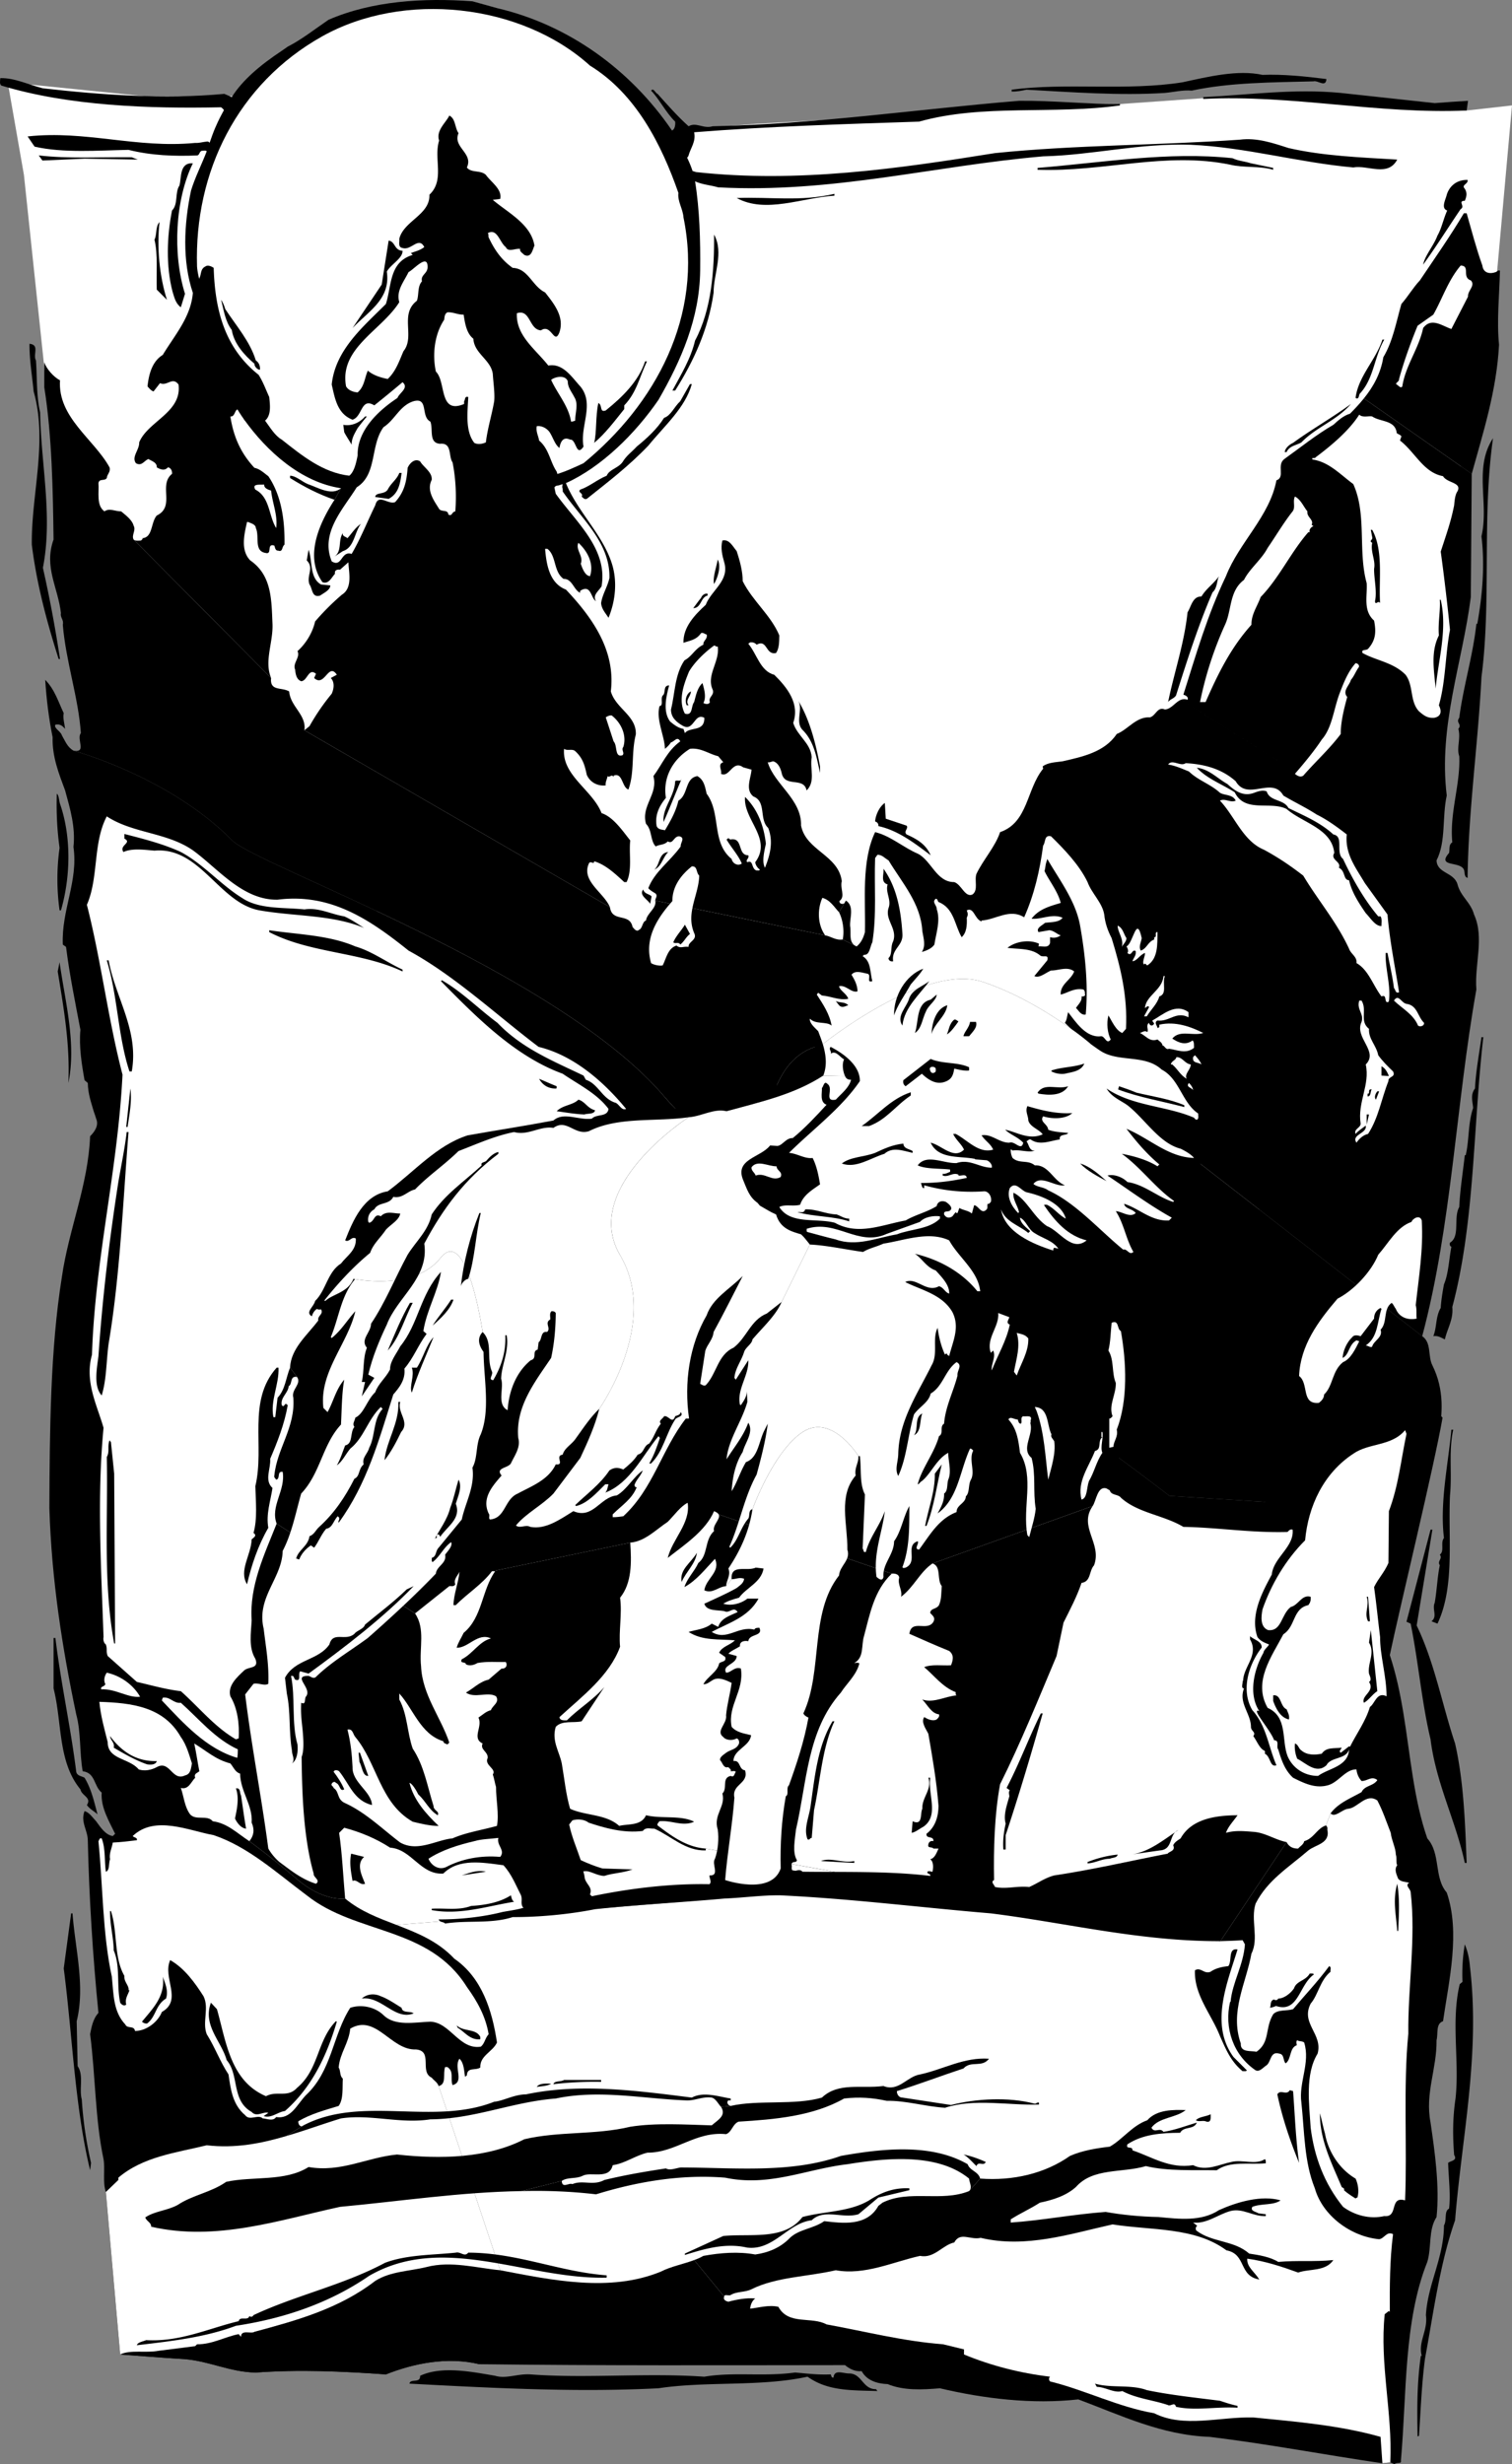
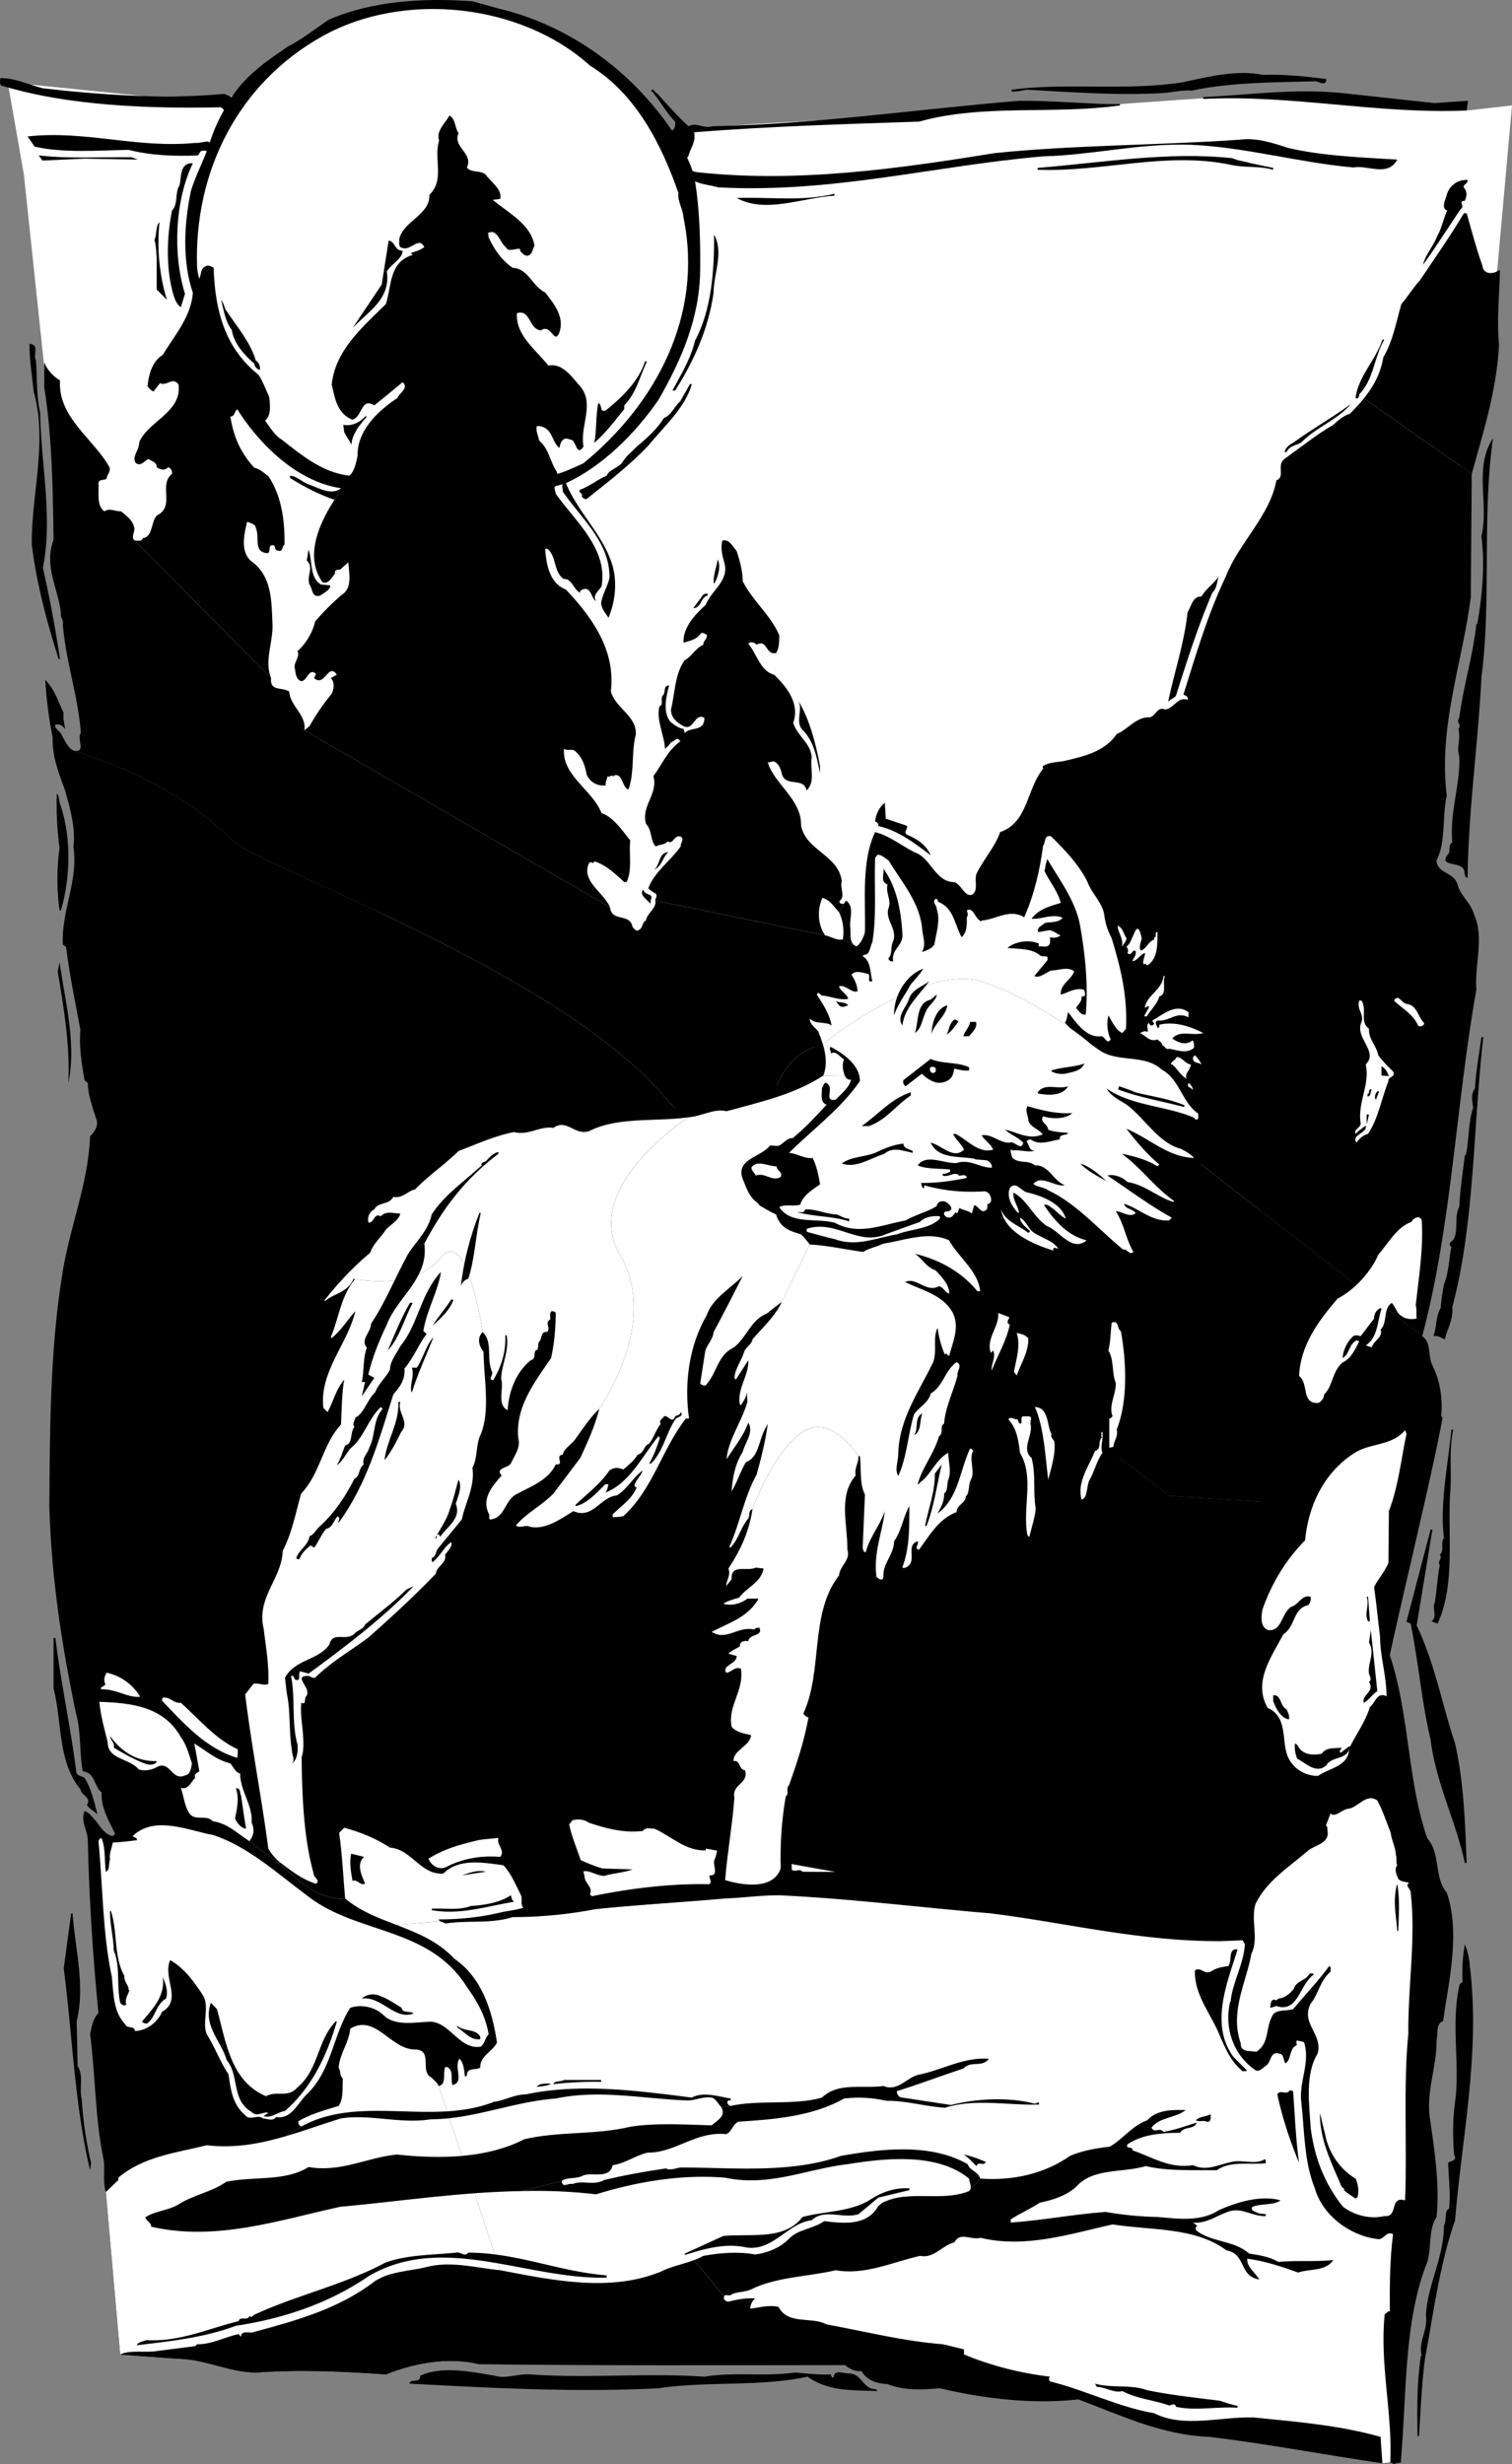
<svg xmlns="http://www.w3.org/2000/svg" width="326.668" height="532.377">
  <rect width="100%" height="100%" fill="#808080" stroke="none" />
  <path fill="#fff" d="m9.668 80.279-4.5-42.5-3.5-20 29.5 3h22l90.5 7.5 19.5-1.5 35.5-2 24.5-2.5 18.8.2 31.2-2.2 43.703 3.598 9.797-1.098-3.5 39-31.5 164S255.977 338.47 155.27 261.177c-100.625-77.375-142-145.398-142-145.398l-3.602-35.5" />
  <path d="M275.07 36.279v.398c-2.925-.875-6.324-.375-9.3-1.101-13.926-2.875-27.426 1.625-41.602 1.101v-.398c14.277-1.176 28.277-3.578 42.102-2.102 1.375.625 2.476.625 4 1.102l4.8 1m-129.902-8.102c.676-.175.777-1.375.703-1.898-2.027-1.977-3.426-4.875-5.203-6.703.578-.672.875.527 1.402.703 2.176 2.422 4.375 4.922 6.7 7 1.675-.977 3.175.625 5.199 0 22.574-.477 44.074-3.676 66.199-5.5 7.375-.078 14.375.723 21.8.7v.3c-14.425 2.023-29.624-.375-43.398 3.5-15.925.523-32.625 1.023-48.601 2.297.426 2.05-.754 3.344-1.2 5-.238.976-2.25 1.226-3 .203-.75-.977-2.624-4.8-.601-5.602" />
  <path d="M149.371 36.877c.348.093.711.195 1 .3 21.973 2.426 43.875-.773 64.598-4.101 17.277-1.774 35.375-1.672 52.902-2.899 3.672-.476 7.172.727 10.5 1.801 7.473 1.723 15.574 2.024 23.5 2.5-2.027 3.824-6.328 1.125-9.5 1.7-11.926-1.075-23.226-4.376-35.101-4.9-11.227-.374-21.024 2.224-31.899 2.5-23.527 2.024-45.527 8.024-70.203 6.7-1.625-.476-3.422-.574-5-1.3 0 0-1.934-1.278-.797-2.301m-104.703-4.2c-.324-.273-.723-.074-1.098-.101-.527.226-.425.828-.902 1-4.824.226-10.023.027-14.898-1.2-6.524.126-14.125.727-20.301-.699l-1.5-2.199c12.574-1.375 23.476 2.625 36.199 1.399.977.05 1.477-.2 2.602-.301.875-.024 1 1.652-.102 2.101m5.402-11.699-1.601-.7c-12.926 1.224-26.625.224-39.2-1.202-3.124-.774-6.124-2.274-9.199-2.2-.027.528-.226 1.227.2 1.602 14.574 4.426 31.976 5.024 47.5 4.7.265.21.48.394.601.6.899.4 3.274-2.077 1.7-2.8m222.699-4.801c4.375-.175 9.273.325 13.8.899-.125 1.926-1.824.226-2.8.5-8.825.226-18.024.226-26.301 2-1.926-.172-3.926.328-5.801.5-9.824.625-20.223-.172-29.898-.7-1.024.227-2.024.426-3.2.403v-.402c11.774-1.575 24.875.324 36.899-1.598 5.476-1.176 11.875-2.777 17.3-1.602m37.2 6.102c2.375-.176 4.875-.375 7.199-.5l-.297 2.098c-19.426.824-37.625-3.473-56.902-2.5v-.399c9.976-.476 19.476-1.875 29.699-.902l20.3 2.203M28.469 33.978l1.3.5-11.5-.2-9.101.4-.797-1.102c6.375.746 13.375.328 20.098.402m151.801 8.301c-7.024.422-14.825 3.922-21.102.5 7.176-.277 13.875.824 21.102-.902v.402" />
  <path d="M46.469 27.677c-.7 1.625-1.801 5-1.801 5-1.125 2.926-2.523 5.625-3.398 8.5-1.524 7.227-1.926 15.227.398 22.102 1.645 5.355 5.676 19.992 11.102 27.398 4.875 6.825 12.273 13.524 20.898 14.801 8.55.945 17.434 2.121 24.8 2.098 11.56-.098 19.895-1.867 21.302-2.297.175-.277.476-.375.898-.402l1.602-.5c7.675-3.473 14.976-10.676 20-18 4.875-8.473 8.875-17.575 9-27.899.074-6.574-.125-13.277-1.102-19.3-.516-3.528-2.856-7.376-5-11-9.125-13.376-22.625-22.876-37.7-26.4l-5.398-1.5c-10.625-.776-21.726-.077-31.101 4-2.824 1.923-5.723 4.224-8.801 5.798l-1.297.902c-4.676 3.098-8.476 6.324-10.8 10-1.747 2.73-2.95 5.125-3.602 6.7" />
  <path fill="#fff" d="M57.27 90.877c1.074 1.425 2.074 3.226 3.601 4.101 4.473 3.524 8.875 7.125 14.598 7.8 8.543 1.04 15.726 2.442 21.902 2.5 12.133.188 19.79-1.925 21.797-2.5 2.977-.808 5.078-1.874 6.902-2.702 15.473-12.672 25.973-31.774 21.598-53.098-.125-1.875-1.324-3.476-1.098-5.3-3.625-10.376-9.125-21.376-19.101-27.5C112.543.7 87.145-1.999 69.57 7.876c-18.226 10.226-27.625 29.226-27 49.699.243 4.726 7.106 23.426 14.7 33.3" />
  <path d="M41.668 35.279c-3.824 7.824-4.422 19.523-1.7 28.2l-.898 2.898c-1.125-.774-1.425-2.176-1.8-3.399-1.426-5.476-1.227-11.875-.102-17.5 1.375-1.375.578-3.875 1.602-5.402.476-1.774-.024-4.973 2.898-4.797m-5.598 29.5-2.199-2.203c-.125-3.574.274-7.672-.5-10.797.574-1.078.172-2.875 1.098-3.8-.625 5.323-.024 11.722 1.601 16.8m118.098-1.5c-1.125 7.824-4.223 14.625-8.297 21.098h-.601c1.875-3.473 3.976-6.875 4.898-10.801 3.578-6.672 4.176-15.274 4.102-22.899 2.175 3.926-.125 8.524-.102 12.602m-4.699 19.699c-1.426 5.125-5.926 9.024-9.399 13.3-4.324 4.524-8.824 7.923-13.3 11.5-.524.224-.825-.276-1.102-.5.477-.776-1.023-.874-.297-1.5 1.973-.675 3.672-2.175 5.7-3 .574-1.374 2.374-1.577 3.398-2.901.875-1.473 1.976-2.176 3.101-3.399 2.176-1.777 4.375-3.777 5.899-6.2 1.476-.476 2.176-2.374 3.5-3.6l2.101-3.7h.399m-9.699-4.902c-1.625 3.426-2.227 6.726-4.899 9.5v.8c-2.027 2.528-4.125 5.325-6.5 7.301.574-2.273.274-5.773.899-8.601.976.426.175 2.125 1.601 1.601 3.574-2.875 7.074-6.273 8.5-10.601h.399M48.668 66.779c2.375 3.625 5.375 7.023 6.602 11.098.675.425.976 1.226.898 2-.523.027-1.223-.676-1.2-1.301-2.222-1.875-4.425-4.375-4.898-7.297-1.425-1.875-1.726-4.277-2.3-6.5.273.324.675 1.223.898 2m129 159c15.977-2.977 28.703-15.5 28.703-15.5l100.899 78.398c2.074 1.426 1.175 4.325 2.199 6.301 5.176 10.426-1.223 21.223-2.2 31.7 0 0-7.292-6.876-14.601-6.9-7.356.024-19.398 4.7-19.398 4.7l-20.602-1.3s-35.098-27.145-52.7-35.4c-14.234-6.64-26.222-19.5-28-22-1.656-2.308-3.878-4.823-6.398-7.401 0 0-3.925-29.575 12.098-32.598" />
  <path d="M28.871 116.576c.375.328 1.074.226 1.598.203l.402-.402-.203-.098c2.375-.078 1.875-3.375 3.203-4.902 4.074-1.973.274-6.575 3.297-9 .078-.676-.324-1.375-.898-1.399-.727.824-1.625.426-2.399 0 .074-1.074-1.125-1.375-1.8-1.8-.926.324-1.426 1.624-2.7.898-1.027-1.375.774-2.875.7-4.5 1.874-4.574 9.273-6.473 8.5-12.5-1.325-1.774-2.426.426-4-.297l-1.403 1.797c-.523-.172-.922-.672-1.297-1.098.274-2.574.973-5.375 3.297-6.8 2.578-4.274 6.078-8.176 6.5-13.4.602-1.85 1.184-2.316 1.402-3.202.465-.742.176-1.973 1.301-2.5.473-.375 1.274-.074 1.797.3.277 8.926 2.277 17.227 9.703 23.102.973 1.524 1.574 3.223 2.297 4.8.176 1.724.477 3.923-.898 5.099-1 .8-3.051 1.476-4.5-.2l-.7-2c-1.527-.976-1.027 1.426-2.3 1.301.675 4.324 2.175 7.824 5.199 11.098 1.176.226 2.074 1.125 3 1.8 2.875 4.227 3.574 9.626 3.5 14.801-.625.426-.324 1.625-1.301 1.301-.723.024-.723-.676-.898-1.101-1.727-.575-.426 1.925-1.801 1.601-2.723-.375-1.324-3.574-2.2-5.402-.023-.875-1.324-1.074-1.601-1.297h-.297c-.625 2.723-1.426 6.125.7 8.297 4.675 3.226 4.574 8.527 4.8 13.703.172 4.023-1.828 8.023-.3 11.7l-29.7-29.903m44.797-11.098c.852-1.05 1.8-2.7 1.8-2.7 1.075-.874 1.477-2.776 1.802-4.401-.125-5.375 4.476-9.676 8.601-12.399.375-1.074 2.574-2.176 1.098-3.402a300.451 300.451 0 0 1-6.098 5c-2.926-1.774-2.527 2.426-4.703 3.101-3.324-1.273-3.824-4.675-4.5-7.601.777-7.473 6.777-12.473 11.703-17.399 1.274-3.976.672-9.074 5.797-10.601l-.398-.399c.976-.375 1.976-.574 2.898-1.3-1.223-2.375-2.824.824-4.7.199-1.023-.172-.624-1.172-.698-2 .976-3.875 6.675-5.172 6.5-9.5 3.375-3.172.875-7.774 2.101-11.7-.726-2.175 1.473-3.874 2.2-5.398 1.374.625 1.175 2.625 2 3.8-1.325 3.024 3.273 4.325 1.8 7.4.875 1.226 2.973.523 4.098 1.6 1.176 1.626 3.574 3.126 3.101 5.2l-1.601.2c3.176 2.726 8.277 5.226 9 9.898-.426.828-.625 2.726-2.2 2-.324-.375-1.023-.672-.898-1.297-1.125-.176-2.527.824-3.101-.402-1.325-.973-1.825-4.176-3.899-3 .274.226.074.625.2.902 1.175 2.523 2.675 4.824 5.199 6.598 3.375.125 4.175 3.925 7 5.3 2.074 2.625 4.175 5.325 3.101 8.602-1.125 2.922-1.726-1.977-4-.402-2.625-.176-2.226-4.676-5.203-3.7-.223 4.825 3.977 7.727 6.8 11.301 3.177-.574 5.075 2.524 6.903 4.5 3.172 3.824-.125 8.625.7 13-1.626 2.426-1.528-1.676-2.903-1.5-1.625-.777-2.125.723-2.297 1.8-.926-.675-1.328-2.077-2-3.202-.625-1.074-1.926-1.672-2.902-1.5-.223 1.226.375 2.125.5 3.101 2.176 1.825 2.375 4.625 3.8 6.7.126.55.825 1.8-.5 3.402l.301 1.398c4.473 6.227 11.274 11.926 9.899 20-.625 1.024-2.024 1.926-1.2 3.2-1.124-.575-1.023-3.676-3.3-2.301-.223.125-.125.426-.098.5-1.426-.574-1.727-3.074-3.602-3-2.226-1.574-1.523-4.973-3.5-6.5h-.5c.274 3.226.875 7.426 4.5 8.8 5.676 6.028 10.774 13.126 9.7 22 1.074 3.727 5.574 5.227 5.402 9.301-1.027 4.024-.227 8.125-1.602 11.899-1.425-.473-1.226-3.774-3.199-3v.3c-.426-.773-.824.227-1.3-.199-.126.727-.524 1.325-.399 2-1.727.227-3.426-.675-4.102-2.3-.425-1.973-.824-3.575-2.5-5.098-.625-.578-1.726.023-2.398-.5-.527 5.723 6.172 8.922 8.098 13.898 2.574.825 4.675 4.024 6.199 5.899-.324 2.828.476 6.426-.797 9h-.5c-1.926-1.774-4.027-3.774-6.5-4.5-.027.828-.727-.172-1.102.402-1.824 3.824 3.176 6.324 4.5 9.5l-66-38.2 1.102-.901a47.453 47.453 0 0 1 4.797-7c.477-1.075.676-2.473-.2-3.399l1.302-.7c-1.825-2.776-2.625 2.825-4.899.7l.399-.902c-1.625-1.375-1.825 1.527-3.2 1.601-1.027-.375-1.226-1.574-1.3-2.5-.625-1.375 1.175-2.675.5-4 1.773-1.574 3.273-3.976 3.8-6.398a52.815 52.815 0 0 1 5.801-5.8c2.375-1.477 1.473-4.876 1.399-7l-1.801 1.597c-.723-.074-1.223.125-1.098.902-.726.723-1.328 2.324-2.703 1.8-4.023-5.675-.523-12.976 2.602-17.8l1.398-2.5" />
  <path d="M72.27 107.978c-3.426-1.176-6.524-2.777-9.602-4.7v-.5c1.277.024 2.477 1.224 3.8 1.798 2.177.726 5.177 2.625 7.2.902l-1.398 2.5m69.3 86.598c-.027-.473.575-.973.098-1.5-.523-.375-1.223-.672-1.598-1.2 1.375-3.574 4.676-5.773 7-9-.125-.773 1.075-1.874-.3-2.199-1.227-.074-1.325 1.825-2.5 1.102-.727.824-1.825.625-2.602 1.098-1.223-1.274-.723-3.473-2.098-4.899-1.125-3.875 2.676-6.375 1.598-10.3 1.875-2.477 2.977-5.477 5.8-7.5-.624-1.274-1.323.124-2 .199-.323.527-.823 1.027-1.3 1.402-.125-2.977-1.922-6.078-1.2-9.203.977-.172.177-1.574.7-2.297.777-.578-.023-2.176 1.402-2.203-.625 2.328-1.425 5.625.2 7.8.875.727 1.773 1.426 2.898 1.602l.3.899c1.075-1.375 3.977-.274 4.2-2.899v-.402c-2.223-1.172-2.223 3.125-4.7 1.703-1.323-.777-2.523-1.777-2.5-3.5.876-3.477.778-7.477 2.903-10.602 1.774-.976 2.172-2.476 4.098-3.398-.125-.875.976-1.176.699-2.203-.422-.074-.723-.473-1.2-.297-1.023 1.523-2.523 1.625-3.8 2.098-.125-3.375 2.477-6.075 4.8-8.2 1.278-3.273 5.177-5.175 4-9.199-.425-1.476-.823-3.074-.398-4.7 1.473-.374 2.274 1.325 3.098 2.298.676 2.125 1.277 4.226 1.3 6.5 2.177 4.328 6.075 7.328 7.903 11.703-.027 1.422-.027 2.824-.703 3.797-2.324.527-1.824-3.074-4.2-1.797-.323-.375-.823-.578-1.398-.5l-.402.297c1.875 2.226 2.578 5.926 5.602 6.703 2.773 2.723 5.574 6.223 4.101 10.398.875 2.825 3.774 4.325 4 7.399-.426 2.625.875 5.226-1.101 7.203-.625-3.078-4.727-.477-5.399-3.8-.226-.977-.726-2.177-1.8-2.5-.426.023-.727.323-1.2.198 1.375 4.727 7.375 8.024 7.2 13.7 1.074 5.425 8.074 6.324 8.8 12-.426 1.527.774 3.226-.402 4.199-.223.125-.106.344.101.601.692.344 1.075-.175 1.2-.601l-1.5 2.5c-1.024-1.074-1.926-2.672-3.602-3.098-1.125 2.524-1.023 5.824.602 8.098l-36.7-7.5m153.098-108.5c2.023-2.5 3.625-5.352 4.203-8.899 2.074-3.476 2.774-7.574 3.899-11.5 1.476-1.675 2.476-3.476 4-5.101 3.273-4.875 6.574-9.574 9.5-14.5h.601c1.074 3.726 2.074 7.625 3.399 11.3.175 1.528 1.476 1.926 2.898 1.403.277-.078.477-.477.902-.3-.125 5.124-.726 10.925-.199 16-.527 9.925-3.426 18.925-5.902 27.898l-23.301-16.301" />
  <path d="M255.168 151.177c.402-.148.852-.175 1.402 0 .274-.675-.527-.976-.902-1.101 2.777-8.774 5.176-17.172 9.203-25.598 2.774-7.176 9.473-12.976 10.899-20.7 1.976-.675-.024-3.276 1.699-4.6 3.476-2.477 6.777-5.176 10.601-7.4 1.075-.976 2.176-1.976 3.598-2.401 1.027-1.028 2.043-2.11 3-3.301l23.3 16.3-.198 26.602c-1.825 14.324-7.024 27.824-5.2 42.899-1.027 4.625-.125 9.925-2.199 14l-55.203-34.7m-48.797 59.102s2.43-8.625 2.5-11.102c.078-2.476.297-5.3.297-5.3l.902-.598c1.375-.977.375-3.078.899-4.5 1.476-3.078 4.074-5.875 5.101-9 6.075-2.078 5.676-9.277 9.301-13.703l-.101-.5c1.175-.875 2.773-.875 4.3-1.098 4.274-.976 9.075-1.976 11.7-5.902 2.476-.973 4.175-3.774 7.199-3.598 1.277-.375 1.574-2.375 3.199-1.7 1.402-.05 2.266-1.644 3.5-2.1l55.203 34.699c.074 2.824 3.672 2.527 4.5 5.101.672 2.723 2.875 3.926 3.598 6.598 2.277 5.027.074 10.726.5 16.203-4.426 24.824-5.324 51.023-11.7 74.898L206.372 210.28m94.296 91.499c-7.355.023-27.398 22.7-27.398 22.7l-20.602-1.302s-35.098-27.144-52.7-35.398c-14.234-6.64-26.222-19.5-28-22-6.655-9.309-22.222-21.559-28.3-28.703-23.023-27.274-88.262-50.13-93.5-55.5-13.523-13.774-34.297-19.399-34.297-19.399-1.328-.773-1.726-1.976-2.5-3.3-.226-.875-1.828-1.575-1.402-2.301 1.074-.274 1.676.426 2.101.902-.125-1.074-.527-2.375-.3-3.402-1.227-2.574-1.926-5.074-4-7.2.273 4.227.773 8.325 1.601 12.403-.125 4.223 1.375 7.922 2.7 11.5 1.074 3.922 2.273 7.922 1.8 12.2 1.074 7.425-2.625 13.624-2.3 21.097l.699.5c.773 6.125 1.976 11.926 3.101 17.902-.328 3.625.274 7.426.899 10.899l.699.601c.054 2.442.722 4.145 1.3 6.2.192.472.34.98.5 1.5.676 1.523-.425 2.925-1.3 3.8-.426 10.625-4.625 20.125-6.098 30.399-2.527 15.726-2.625 33.425-2.703 49.902.477 15.625 2.777 30.223 5.8 44.598 1.075 3.925.677 8.324 1.403 12.3 2.774.325 2.375 3.227 4.098 4.602-.223 3.223 1.574 6.125 2.902 8.898l-.5.5c-1.625-.273-2.625-1.875-3.601-3.199-.825-.875-1.426-1.875-2.5-2.2-.926 2.325.675 4.126.699 6.298.277 12.226 1.074 25.027 2.3 37.3-1.226 1.325-1.523 3.227-1.8 4.602 1.176 9.024 1.074 18.426 2.902 27 .375 2.223-.238 4.973.5 7.098l3.098 35.101c4.574.325 9.176.727 13.902 1 5.375.426 9.875 2.825 15.399 2.899 9.476-.672 18.476-.274 28.101.402 5.973-2.375 13.274-3.875 20.2-2.2 25.972.325 52.675.224 79 .2.972.824 2.175 1.426 3.597 1.3 1.078 2.024 3.375 2.724 5.602 2.798 3.476 1.426 7.476 1.226 11.3.902 9.375 2.223 19.973 3.524 29.899 2.399 9.176 3.425 17.976 7.726 28.402 8.101 12.574 1.524 25.074 3.926 37.297 5.7l1.703-.2.899.399c.523-.524 1.574.074 1.398-.801 1.277-14.324.578-30.074 5.703-42.899.973-3.175.172-6.875 2-9.699.672-6.574-.328-13.777-1.3-20.402-1.227-6.375 1.374-11.574 1.3-17.797.375-1.375-.226-3.578 1.399-4.102 1.273-8.773 3.773-19.175.8-27.8-2.824-3.274-1.226-8.375-4.199-11.7-2.984-8.574-3.672-18.125-5.203-27.3-.707-4.23-1.582-8.344-2.898-12.301 2.175-10.375 9.574-40.774 11.398-51.297 0 0-3.691-4.477-11-4.5" />
  <path d="M25.969 508.677c4.574.325 9.176.727 13.902 1 5.375.426 9.875 2.825 15.399 2.899 9.476-.672 18.476-.274 28.101.402 5.973-2.375 13.274-3.875 20.2-2.2 0 0 39.074-8.308 52.398-15l-6-8s-17.324 4.692-30.7 1.4c-13.292-3.376-46.058-1.774-55.3 4.6-9.223 6.423-38 14.9-38 14.9m180.402-298.399s-1.101-.727-3.3-1.602c-2.301-.875-7.051-.375-9.403-2.3-2.398-1.825-7.148-1.45-8.598-1.899l-3-1.5c-1.527.223-2.527-.676-3.8-.902l-36.7-7.5c.375 1.625-1.824 2.726-2 4.3-.824.227-.726 1.727-1.5 2-.527.528-1.027-.175-1.402-.597-.625-3.176-4.422-.875-4.898-4.3l-66-38.2c.476-3.375-3.024-5.078-3.301-8.402-1.625-.973-4.223.027-3.899-2.899l-29.699-29.902c-.527-.973.574-1.973 0-3-.328-1.274-1.726-2.274-2.703-3.098-1.223.024-2.523-.777-3.598 0-1.824-1.277-1.125-4.176-1.3-6.101.175-1.075 1.375-.375 1.8-1.098.075-.875.875-1.277.598-2.3-3.324-6.075-11.223-10.778-10.7-18.802-1.425-.773-2.925-2.476-3.398-3.898v5.398c1.676 10.524 1.875 22.625 2 32.899-2.125 5.926.973 10.328 1.598 15.902-.223.926.676 1.426.402 2.5.676 8.024 3.375 15.723 3.899 23.399-1.024 1.324 1.375 4.324-1.598 3.8 0 0 20.774 5.625 34.297 19.399 5.238 5.37 70.477 28.226 93.5 55.5 4.555 5.347 14.453 13.586 21.902 21.3 0 0-3.925-29.574 12.098-32.597 15.977-2.977 28.703-15.5 28.703-15.5" />
  <path fill="#fff" d="M94.77 450.677c-.325-.875-1.024-1.175-1.5-1.8-2.727-1.274.375-5.774-3.399-6.098-5.426.223-8.625-7.777-14.203-4.5-.324 3.223-2.223 5.223-2.5 8.398.477.727.176 1.825.902 2.399-.125 1.926.176 4.426-.902 5.902-3.023.926-6.023 1.723-8.7 3.3-.124.524.376 1.524 1.102.9l-3.699 2.3c-5.422 1.606-11.039 2.719-17.203 2-6.625 1.625-13.723 2.426-19.098 7v.5l-2.699 2.598 3.098 35.101c2.176-1.074 5.574-.273 8.3-.8l7.899-1 .402-.399c3.274.024 5.875-1.574 9-2.2l.5.599c-.027-1.676 2.176-.575 2.899-1.098 9.176-2.477 18.277-4.977 26.101-11 3.274-2.078 7.375-2.078 11.098-3 5.277-1.375 10.875.223 15.902.7l-13.3-39.802m99.898-43.699-42.2-7.601v.402c-4.425.125-7.425-3.078-11.097-4.703-1.027.027-1.828-.375-2.5.5-4.226.527-8.328-.672-11.703-1.797-.824-.676-2.324-.875-3.5-.5-1.855.605-8.191 1.605-11.098 2.398-2.925.707-3.757 1.477-4.902 1.399-1.723.226-3.625.226-5.2.703-3.523.824-7.023 1.922-9.898 3.797.575 1.426 2.176 2.527 3.801 1.8 3.375-1.773 7.473-2.574 11.7-2.199 1.742-.043 7.324.375 10.8.5 3.524.207 5.207-.093 6.598.2 1.574.726 3.074 1.324 4.699 1.8l6.5.2c-2.223.824-4.023.726-6.098 1.402-1.527.023-3.191-1.227-4.3-1 0 0-7.875-.227-11.5-.8-3.543-.595-6-.5-6-.5-4.426-.575-9.625-1.575-13 1.8-4.926.324-6.825-5.277-11.5-5.602-3.024-1.976-6.426-3.375-9.899-4.3l-1.101 1.101-2.899-1.5c-2.144-.676-7.558-3.844-11.902-6.101-4.324-2.243-5.656-4.407-6.598-5.2-1.027-.273-1.426-1.375-2.101-2.199-3.125-.777-5.125-2.676-7.801-4.3.476 2.226.676 3.824 1.101 6-.527.425-1.226.523-.902 1.398-.922.926-1.422 2.625-3.098 2.203.676 1.922.774 4.023 2 5.7 1.274 1.425 3.676.023 4.899 1.5 3.176.425 5.176 2.523 7.902 4.3 0 0 4.442 3.191 10.297 8.2 5.809 4.991 10.402 4.198 10.402 4.198 3.313 2.762 7.188 4.203 11.098 5.7l109-8.899" />
  <path fill="#fff" d="M85.668 415.877c4.426 1.703 8.883 3.46 12.5 7.3 5.977 4.125 8.176 11.227 9.203 18.102-.926 2.023-3.726 2.824-3.601 5.398-1.024.727-2.825-.175-2.899 1.7l-.402.3c-.223-1.375-.223-2.976-1.2-3.898-1.324 1.824 1.176 5.023-1.5 5.7-.523-1.477.376-2.876-1.101-3.903h-.5c-.523 1.426.375 3.726-1.398 4.101l13.3 39.801c11.176 2.125 23.676 4.824 34.7.3 2.222-1.136 4.77-1.581 7.199-2.5l6.5 7.9c-.324.726.476 1.023.902 1.1 1.774-.476 3.875-.874 5.797-.702-.723.527-1.023 1.426-1.098 2.203 1.774-.176 3.973-.875 6.098-.402 2.176 4.027 7.176 2.027 10.402 3.8 8.375 1.524 16.473 3.625 25.2 4.301l4.5 1.098v1.101c5.875 2.426 12.074 4.024 18.601 4.801-.426.324-.226 1.125.297 1.098 7.578 1.926 14.375 5.426 22.203 6.8 6.375 3.227 14.172.727 21.399.903 9.375.922 18.773 1.723 27.5 4.2l.398 5.698 1.703-.199c.508-10.644-2.328-21.277-1.203-32l.902-.7.2.2c-.024-5.476-.024-11.176.699-16.8-1.426-.676-1.824.925-3 1.1-6.125-.577-12.223-5.077-13.899-11-2.324-5.776-2.226-12.175-2.902-18.5-.625-4.374 1.977-8.577.602-13-.426-.374-1.125-.175-1.5-.5-.325.325-.125.724-.102 1.099-1.625.527-1.125 3.027-2.398 3.902-.625-.578-.227-1.977-1.399-2.102-1.926-.574-1.726 1.727-2.703 2.5-.824.524-1.523 1.524-2.398 1.102-4.825-3.277-6.825-9.176-5.5-14.8h.101c.375-4.177 2.774-7.876 3.098-12.403l-.5-.899c-1.637.11-3.235.153-4.801.2l-69-12.399-109 8.899" />
-   <path fill="#fff" d="m263.668 419.377 14.3-21.399c.477.926 1.278 1.426 2.5 1.399.376-.473 1.177-.875 1.302-1.598 2.074-.578 2.773-2.777 4.699-3.402l1-2.598c1.676-2.277 4.375-3.277 6.699-4.602.676-1.476 2.578-1.273 3.402-2.601-1.226-.973-2.125.226-3.402.203a4.232 4.232 0 0 1-1.098-2.5c-2.324-.078-3.824 2.723-6.101 3.398-2.824.825-5.324-.476-7.598-1.601-1.828-1.672-2.527-3.875-3.203-6.098-.523-.574.375-1.976-.898-2-.727-2.176-5.227-7.125-3.2-6.3-2.425-3.676-1.125-9.075.899-12.602.074-.672.976-1.274 1.199-1.797-.922-.375-1.824-.676-2.5-1.602-1.625-4.675.977-9.574 3.102-13.5.375-3.675 4.875-5.976 4.5-9.699-.524-.176-.825.223-1.102.5-7.824.223-15.125-.976-22.5-1.101-4.324-2.575-9.824-2.973-13.5-6.301-.523-.774-2.125-.473-2.398-1.598-.282-.152-.516-.277-.7-.402-2.3-4.457-16.425-14.672-25.101-18.399-8.657-3.808-34.324-17.375-44-27-7.242-7.293-10.215-14.597-13.801-19.199-1.133-1.484-2.375-2.7-3.898-3.5-5.891-3.242-19.305-10.883-20.801-13.902-2.524-3.375-6.524-5.274-9.899-7.598-10.125-3.676-18.425-11.976-26.3-20l.199-.2c4.375 2.524 7.976 6.224 12 9.2 5.277 5.524 11.976 8.223 18.601 11.399l.5.902c2.774.922 3.473 4.125 6.5 5 .774.422 1.274 1.723 2.2 1.297-4.825-5.875-11.325-11.574-18.899-13.399-9.226-6.976-18.125-15.375-28.101-20.8-8.325-6.676-16.825-12.473-28.301-11-7.524.125-12.824-6.676-18.2-10.598-5.624-3.977-13.023-3.676-18.699-7.402-3.027 5.726-1.726 13.226-4.3 19.101 3.074 12.024 4.574 24.723 7.699 36.7-1.024 20.624-5.926 39.726-6.598 60.5-1.625 5.824 1.074 10.824 2.5 15.8-1.426 14.723-.527 30.125 0 45.2-.125.624.074 1.324.5 1.6.375 1.126-.027 1.423.399 2.5l6.3 5.599c3.176.726 6.274 1.625 9.5 2 4.075 3.625 7.274 7.726 11.899 10.402l.601-.203s1.575-.024 3.399 1.703c1.843 1.773 2.758 3.441 5 5.898 2.258 2.543 12.402 6.5 12.402 6.5l2-.199c4.574 2.024 8.274 5.723 12.098 8.598 3.777 2.125 7.777-.574 11.3-.899 2.876-1.273 6.274-1.773 9.602-2.699 1.774-.594 8.274-2.508 10.598-3 2.343-.508 4.008-1.176 5.199-.7 3.277 1.524 7.777 1.126 10.602 3.7 1.976-.476 4.773.024 5.8-2.3 3.375.824 7.473-.075 10.399 1.398-2.524 1.125-4.926-.375-7.5-.098-.223.324-.524.524-.399.899 3.176 2.425 6.375 4.726 10.399 5l111.199 20M92.371 57.877c-.125 1.324-1.527 1.527-1.203 2.902-1.023 1.125-.625 2.922-1.098 4.2-3.824 2.925-.324 7.722-2.902 10.898-.922 2.125-1.625 4.324-3.398 6-1.426-.274-3.125-.774-4.301-1.801-.723 1.625-.723 3.426-2.2 4.703-1.023-.078-2.023-.477-2.5-1.3-1.523-8.278 7.676-12.075 11.5-18.2-.726-2.477.977-4.375 2-6.5 1.075-.477 4.274-4.277 4.102-.902m225.399 2.699c1.074 1.125-.727 2.226-.602 3.5l-3.598 7c-2.027-.672-4.324-2.574-6.101-.2-.926 4.426-3.824 8.126-4.5 12.602-.324.524-.824-.176-1.2-.402-.523-.274.575-.574.5-1.2 1.075-3.874 2.477-7.773 4-11.5l3.399-2.398c1.977-3.476 3.176-7.375 5.902-10.601 2.176.027.176 2.527 2.2 3.199m-217.602 7.402c.277 1.723.578 4.024 2.102 5.2.175 3.226 3.773 4.523 4.199 7.6.074 1.626.476 4.126.3 5.9-.523 3.023-1.425 5.824-1.8 8.898-.723.328-1.723.527-2.5.101-2.024-2.574-1.426-6.773-1.301-9.898-.824-.277-.625.625-.898.898v.602c-5.524 2.324-3.825-4.777-6.102-7-.824-3.875-.223-8.176 1.8-11.203.075-.574.075-1.274.7-1.598 1.277-.074 2.176.524 3.5.5m22.5 14.399c-.023 1.324.875 2.324 1.402 3.402.973 1.523.176 3.422.2 5.098-.325.125-.625.226-.899.199-.527-3.375-2.926-5.973-4.3-9 .773-.672 3.074-1.172 3.597.3m-29.699 8.7c.676 1.625-.426 4.625 2.101 4.8 2.676-.273 1.774 2.727 2.7 4 .675 3.325.875 7.028.601 10.602-.828.125-.625 1.125-1.5.7-.125-1.274-1.625-.376-2.101-1.4-1.125-1.776-2.625-3.874-1.5-6.1.175-1.676-1.825-2.774-2.5-4-1.227-.774-2.325.523-2.7 1.398-.226 3.027-.726 5.226-2.699 7.402-1.527.625-3.625-1.976-4.3.7-1.727 3.523-3.126 7.124-5.102 10.5-2.324-.774-2.024 3.023-4.301 1.6-2.523-6.175 2.477-11.276 5.402-16 4.473-2.776 2.875-9.077 5.801-13 2.473-1.577 3.473-4.675 6.5-5.6 3.274-.876 1.473 3.324 3.598 4.398m203.5-1.098c1.777 1.223 4.976.723 5.3 3.598.274.226.774.328 1 .703l-.3.898c3.277 2.524 5.074 6.926 9.3 7.7.876 1.527 4.176 1.324 3.102 3.3-.527.727-.625 2.227-.703 3-.723 3.625-1.625 6.075-2.898 10 .648 4.625 1.476 11.625 2 16.899-1.024 5.328-.926 11.226-2.399 16.3.672 1.325.473 2.426-1 2.7-1.527.125-2.328-.574-3.3-1.399-2.028-2.175-1.126-5.574-2.903-7.898-2.625-2.676-6.422-3.078-9.297-4.703-.328-.875.774-.473 1.2-.899 1.675-1.875 1.773-3.675 1.3-6.101-2.426-2.172-1.426-5.274-1.601-8.098-1.926-6.976.074-14.875-2.899-21.402-2.828-2.074-5.226-4.774-8.8-5.297-.325-.578.472-.078.699-.5 3.175-2.375 7.175-5.676 9.398-9.203.676.726 2.078.226 2.8.402m-237.898 16c.274 2.723 1.473 5.324 1.098 8.098-1.625-2.574-1.324-6.672-4.5-8.297-.824-1.375 1.078-.977 1.902-1.102-.027.825.875 1.125 1.5 1.301m223.899 4.5c-.223 1.223 1.476 1.824.902 2.899l.399.3c-.426.125-1.024.727-.801 1.301h-.301c-3.723 4.223-6.324 9.926-10.297 14-.726 2.024-2.027 3.723-2 6-4.527 5.024-7.328 10.824-9.902 16.7h-1.2a77.8 77.8 0 0 1 5.399-16.7c1.477-3.176.875-7.277 4.102-9.7 1.175-2.374 3.773-4.374 5.101-6.901 1.774-2.575 3.473-5.473 5.399-7.899.675-.875-.024-2.176.5-3.2 1.273.626 1.875 2.224 2.699 3.2m-155 14c-1.024-.074-1.625-1.574-2-2.7.676-1.577-1.223-3.077-.5-4.5 2.074 1.923 3.375 4.626 2.5 7.2m27.601 15.199c.473 3.227-2.527 6.227-1.101 9.301.476 1.223-1.024 1.625-.598 2.7-.226.624-1.027.425-1.402.199.676-1.274.176-2.973-.2-4.301-1.124 1.027-1.425 2.726-1.8 4.101-.723.926-.223 3.024-2 2.5-1.524-2.875-.223-6.375.902-9.101 1.274-2.172 3.672-4.375 5.399-5.598.273-.074.375.324.8.2m138.399 4.601c-.625.922-.926 1.824-1.598 2.598-.328 1.226-1.926 2.425-.8 3.699-.727 2.625-1.426 5.527-1.403 8-2.422 3.226-5.223 5.726-8.098 9-.625.426-1.324.027-1.8-.399 2.074-2.375 4.273-5.074 5.8-7.398 2.274-2.578 2.575-6.676 3.899-10.102.875-2.273 1.777-4.574 3.402-6.398.574.023.973.625.598 1m-161.301 10.297c2.078 1.625 3.277 4.328 2.5 6.8-.523.626.375 1.325-.2 1.801-1.722.524-1.023-2.074-1.898-3l-1.699-5.199c.274-.176.774-.476 1.297-.402m23 8.801 1.102 1.3c-1.325.426-.227 1.727-.5 2.5 1.875.926 2.476-3.074 4.8-1.398l1.801.5c-.125 1.824-1.426 4.324.399 5.797 2.875 1.125 1.175 4.926 3.199 6.8 1.176 3.028.375 5.926-.7 8.602-.726-1.375-.124-3.574.2-5.2-.426-3.776-1.723-7.374-4.5-10.1-.426 4.925 5.976 9.023 2.199 14.1.078.626.477 1.224 1 1.599-.125.324-.523.125-.7.199-1.222-.375-.624-2.375-2-1.797-.523-.477.477-.777.2-1.5-2.422.023-1.023-3.977-3.898-3.402l-.399-.301-.402.3c1.074 1.825 2.574 3.426 3.3 5.2-.925.625-2.023-.074-2.199-1-4.425-3.574-2.226-9.875-5.402-14.098-.324-1.375-.523-2.976-2-3.8-2.723.425-1.922 4.023-4.098 5.3-.527 2.324-1.726 4.426-2.902 6.399-.625-.176-1.422-.075-1.797-.899-.426-2.375.574-4.375 2-6.101-.726-4.473 1.574-8.375 5.2-10.598 2.374-.277 4.074 1.125 6.097 1.598m111.801 5.402c2.574 4.422 7.875-1.176 10.3 3.098 2.376 1.425 4.774 2.527 7.2 4.101 2.277 1.125 4.476 2.723 6.5 4.3-.426 4.224 1.976 7.224 3.902 10.5l4.899 6.798c.476 5.726 1.675 11.527 2.5 16.8-.825.325-.727-.574-1.102-.898-.324-2.574-.922-5.074-1.398-7.601h-.399c-.125 3.425 1.172 7.125.7 10.402-.126.324-.325.223-.5.2-.426-.376-.028-1.677-1.102-1.2-1.824-2.375-2.824-5.777-5.399-7.203.176-1.375-1.226-1.973-1.601-3.098-2.723-5.875-6.723-10.476-9.899-15.8-2.824-2.176-5.324-3.876-8.5-5.602-4.527-1.875-6.324-7.274-9.5-10.598 1.075-.574 2.274.524 3.399 0-.625-1.375-2.324-1.074-3.399-1.7-2.027-1.874-4.726-2.675-6.699-4.6-1.426-.575-2.926-1.274-4.5-1.5.875-1.274 2.672.523 3.797-.301 4.078.226 7.777 1.226 10.8 3.902M151.07 189.177c-.125 4.227-2.925 8.024-1.101 12.399.777 1.527-1.324 1.828-1.2 3-1.124-.172-1.824.426-2.601-.297-1.922.625-2.223 2.824-3 4.297-.723.125-1.824-.074-2.5-.5-1.523-5.274 1.277-9.672 4.602-13.399-.024-3.074 1.773-5.574 4.199-7.5 1.277-.074.875 1.325 1.601 2" />
  <path fill="#fff" d="M286.469 394.377c.277.226.375.527.3.902.676 3.023-2.523 3.223-4.101 4.5-4.324 3.723-8.824 6.422-11.398 11.5-1.125 3.523.773 7.523-.899 10.797-1.125 6.328-4.726 12.527-2.3 19.402-.126 2.024 2.175 1.524 3.398 1.8 2.976-2.077 1.777-5.077 3.601-8.1.973-1.075 2.875-.676 4.301-1.102 2.574-3.074 5.274-5.875 7.797-9.297.578.223.176.824.3 1.2-2.323 1.925-2.624 4.925-4.3 6.898-2.223 4.324 2.676 6.527 1.5 10.8-2.723 4.426-1.824 10.825-1.5 16 .777 6.325 2.977 12.125 7 17.102 2.477 1.824 5.777 2.723 8.902 2 3.176.324.973-4.375 4.5-3.402.473-11.473-.425-24.774.7-36-.125-9.875 1.675-20.676.5-30.598-.024-.676-1.325-1.477-.301-2-.926-.277-1.824-.176-2.399-.902-.324-.875-.925-1.973-.199-2.899-.328-.574-.027-1.574-.3-2.3-.028-1.477-.926-3.075-1.102-4.7-.926-2.375-1.723-4.777-2.899-7-2.425-1.676-4.226 1.625-6.3 1.8-1.325.126-2.825 2.024-3.801 1l-1 2.599m17.402-177.5c2.375.324 2.375 2.726 3.797 4.101.078.723-.922.926-1.297.598-1.027-2.473-3.426-3.672-5.203-5.399.977-1.574 1.578.524 2.703.7m-9.703-.7c1.277 2.125-.523 4.426 1.602 6.102-.125 2.223 1.574 3.523 2 5.7.875 1.222 2.074 2.425 3.199 3.5.676 1.323-1.125 1.023-1 2.097-1.524 3.828-2.125 7.926-4.399 11.402-1.027.223-1.925 1.024-2.5 1.899-1.226-1.774 2.375-1.973 2-3.7-.625.524-1.527 1.024-2.199 1.801-.426-1.074 1.074-1.277 1.098-2.2-.723-4.675 2.074-8.374 1.101-12.8 2.875-2.875-2.527-5.777-.902-9.2.578-1.776-1.125-2.675-.5-4.6h.5m13 47.499c.375 6.227-.625 12.125-1.297 18.301.274.926.074 2.223.2 2.899-2.028.425-3.825-.375-4.5-2.098-.325-.375-.426-.875-.903-1.3-1.922 1.323-.824 4.222-2.398 5.8.574 1.625-1.426 2.324-1.801 3.598-.223.425-.926-.176-1.399-.2 2.676-1.773 2.473-5.175 3.399-7.898l-.2-.203c-.925.426-1.425 1.328-1.398 2.3l-2.902 3.801c-.524-.175-1.426-.375-1.801.2-1.223 1.125-2.023 3.027-2.098 4.5 1.473-.676 1.274-2.875 3-3.801l.598.203c-.824 1.625-1.824 3.824-3.5 4.5-2.422 1.922-2.125 5.125-4.098 7-.027.824-.527 1.324-1.101 1.797-3.926.426-2.125-4.172-4.301-5.797.277-6.578 4.078-11.777 8.3-16.703 3.477-1.774 7.278-5.774 8.802-9.5 2.273-2.574 3.976-5.973 7.199-7.098.176-.676 1.777-1.676 2.199-.3m-3.297 46.101c-1.226 5.824-1.726 11.223-3.8 16.7l-.102 11.198c-.926 2.125-2.125 3.227-3.098 5.2.473 3.324.875 7.425 1.297 10.8-.023 4.024 1.375 8.325 1.402 12.801-2.125-1.074-2.527 1.625-3.601 2.3-.926 3.126-2.926 5.825-4.301 8.599l-.2-.098-1.8 1.398c-.523-.375.078-.675.203-1.101-1.625.226-3.328-.172-4.3 1.3-1.528.325-3.227.325-4.403-.699-.625-.375-.625-1.273-1.398-1.5-.125 1.024.074 2.325.5 3.301 1.773.824 4.074 3.426 6.3 1.399.973-1.875 4.176-1.176 4.899-3.399-.223 3.723-4.426 4.024-6.7 5.7-2.925.023-5.523-1.676-6.601-4.301-1.324-3.473.078-8.473-4.297-10.399-3.226-5.676.875-11.074 3.399-15.902 2.675-1.672 1.976-5.574 5.398-6.297.375-.477.578-.977.5-1.8-1.922-.575-2.625 1.823-4.297 2.198-2.125 1.625-1.926 5.325-4.902 5-1.723-.675-1.524-2.875-1.2-4.5 1.876-5.375 4.977-10.675 9.2-14.898.676-7.375 3.976-14.477 10.402-18.703 3.375-2.375 8.274-1.574 11.2-5.098l.3.8M30.27 366.576c-2.524.328-5.325-1.774-8.399-1.598-.226-.676.574-.476.899-1.101-.426-.774-.227-1.774.3-2.5 2.875.625 5.676 2.527 7.2 5.199m8.8 1.301c3.875 3.425 7.375 7.824 12.399 10.101l-.2 1.8c-6.726-1.976-11.624-7.476-16.3-12.401l.199-.598c1.578-.277 2.375 1.324 3.902 1.098m0 7.402c1.274 1.723 1.875 4.125 2.399 5.7-.223 1.023-.223 2.323-1.5 2.597-2.824 1.328-3.223-3.375-6.098-1.797-1.125.625-2.625.922-3.902.5-2.024-2.477-6.723-2.078-6.7-5.902-.726-2.875-1.523-5.676-1.8-8.7 6.976.227 13.875 1.024 17.601 7.602m27.2 34.199c10.675 8.524 26.375 6.625 34.601 19.8 2.274 3.126 4.074 6.423 4.7 10.2-.825.926-.825 2.024-1.7 2.7-4.625.726-6.625-5.274-10.902-5.4-3.426.126-7.625 1.024-10.098-1.401-1.926-1.875-4.926-2.375-7.203-1.598-3.824 5.922-3.922 13.625-9.598 18.898-1.925 2.024-3.226 5.227-6.402 4.7-.723 1.027-2.023.324-2.898.3-1.024-.976-2.825.625-3.801-.699-2.723-2.277-3.125-5.574-3.598-8.8-1.828-2.774-2.926-5.876-4.703-8.7-1.023-2.574.578-5.676-.7-8.2-1.823-2.874-4.124-6.077-7.198-7.8-1.727 3.824 2.773 8.625-1.801 11.2-.824 2.124-3.324 4.124-5.801 4.1-.223-1.276-1.625-.374-2.098-1.401-2.625-2.774-2.527-6.575-2.902-10.301-2.023-9.274-1.922-19.574-2.898-29.297.175-.176.175-.777.699-.602.875 2.227.574 5.125.902 7.2.875-.274.574-1.774.899-2.7-.227-1.273.375-2.273.601-3.601 1.672-.074 3.375-.274 5.2-.5.175-.574-.626-.574-.903-.899 4.777-4.574 12.078-1.175 17.5-.199 7.477 2.524 13.578 8.125 20.102 13" />
  <path d="M209.371 473.377c-6.027 2.425-12.926-.375-18.703 2.5l-.898.699c-2.524 4.527-7.825 3.726-11.7 3.3-2.324 1.626-5.425 1.727-7.402 3.602-2.023 2.125-4.723 3.223-7.5 3.598-3.625-.672-7.523-.375-11.2.3-.675.387-1.355.68-2 .903l6.5 7.898c-.023-.574.876-.175 1.302-.3 1.375-.875 3.175-.575 4.601-1.301 5.375-2.672 12.074-2.672 18.2-4.098 6.273 1.125 12.273-1.777 18.199-3.101 3.074.625 4.875-2.375 7.398-2.899 1.277-2.375 3.477-.476 5.703-1 9.774 2.324 19.375-.875 28.5-2.902 8.375 1.328 17.774.527 24.598 5.601 4.375.825 2.574 5.524 7.101 6.301-1.027-1.676-2.726-2.676-2.601-4.5 3.875.524 7.476 1.723 11 3 2.476-.875 5.875-.176 7.601-2.7-4.324.423-7.625.024-11.902.4-1.723-1.075-4.125-1.477-6.297-1.801-3.226-2.875-7.926-2.375-11.3-4.899-.325-.176-.325-.875.097-1.101l-.898-.7c2.976.325 5.375-1.773 8.101-2.5 2.672-.675 4.875 1.227 7.598 1.102v-.402l-1.598-.2c-.527-.375-1.828-.476-1.3-1.398 1.972-.777 4.574-.277 6.097-1.402-4.125-1.176-9.324.324-13.297 2.101-3.828 2.524-8.625 1.926-13.101 1.5-3.926-.074-7.926-.476-11.399-1.101-7.125.527-13.625 1.824-20.5 2.3v-.699c2.172-1.375 4.074-2.176 6.297-3.601 2.777-.575 5.676-1.473 7.8-3.399 3.677-4.176 9.977-2.976 15.102-4.5 4.676 1.125 10.274.824 15.301.899 2.875-2.075 6.973-1.176 10.598-1.5-.024-.274.074-.676-.2-.899-2.023 1.324-4.824.024-7.199.598-2.625.527-5.527 2.125-8.3.703-5.125.824-8.825-1.777-13.102-3.203.078-1.074-1.523-.074-1.098-1.297 3.274-2.176 7.274-2.477 11.399-2.5.777-1.477 2.976-.578 3.601-2.203-2.425.726-4.726 1.625-7.199 2-.828-1.074-1.926.426-2.601-.899 1.675-2.273 5.273-2.074 7.398-3.8-2.523-.075-6.223-.176-8.297 2.199-3.226 1.125-5.328 4.125-8.101 5.703-2.825.324-5.926.824-8.602 2-5.422 3.824-12.324 5.422-19.398 4.898l-2.399 2.7m-53.601-18.2c1.273 1.926-.825 2.926-2 4-5.825-.175-12.125-.574-17.602.301-7.625 1.824-15.422.926-22.898 2.7-8.024 4.124-18.125 4.324-27.5 3.3-6.524.625-12.125 3.926-19.102 2.7-5.125 3.226-12.023 1.925-17.797 3.199-3.328 2.324-7.226 2.824-10.5 5-2.226 1.226-5.027 1.324-7 2.699.375.926 1.274 1.027 1.297 2 14.078 3.226 27.777-1.473 40.8-4.297 12.821-1.184 26.02-3.195 39.2-3.402l8.703-2.2c1.274-.875 3.074-.375 4.5-1.101 1.774-.973 5.774.926 6.5-2.297 2.672-.375 4.875-2.078 7.5-2.703 6.172.027 10.375-4.672 17-4 1.274-.473 1.375-2.172 2.7-2.7 7.773-.472 16.074-1.175 22.8-5 3.274-.374 6.074-.175 9.2.5 4.175-.074 8.273 1.227 12.597 1.5 6.375-2.074 13.777-.472 20.3-.699v-.398c-.425-.176-.624.324-1 .2-5.624-1.477-12.624-1.075-18 .3l-10.5-1.602c-.722.024-1.222-.675-1.198-1.398 4.773-1.477 9.476-3.277 14.398-4.902 1.578-1.774 3.977-.075 5.5-2.098-5.422-.375-9.922 2.324-14.898 3.398-2.825.426-4.625 3.825-7.899 2.5-4.828.625-9.726-.875-13.3 2.5-5.926 1.727-13.727.426-19.7 1.801l-2.101.2" />
  <path d="M157.871 454.978c-.527-.074-1.027-.777-.5-1.2h.5v-.401c-2.527-.375-5.828-1.575-8.402-.2-11.723-1.476-24.125-3.175-35.801-.699-2.625.024-4.922 1.426-6.898 1.598-13.227 5.226-28.625-1.473-41.2 5.101l-3.699 2.301c3.98-1.164 7.852-2.594 11.797-3.8 6.375-.977 12.777 1.226 19.3.199 9.575-.075 17.677-3.774 27.102-4.5 9.375-1.973 18.676.027 28.098.402 1.977.125 3.477-.875 5.602-.602.875.227 1.375 1.325 2 2l2.101-.199m-45.203 18.399c5.36-.137 10.734.058 16.102.699 8.675-2.672 18.175-4.375 27.898-3.598 9.578 2.024 17.578-1.875 26.402-2.902 8.473-1.375 19.473-2.473 26.301 3.101.074.926.774 1.926 0 2.7l2.399-2.7c-.426-1.574-2.227-1.675-2.7-3.101-7.925-4.574-18.527-3.375-27.402-1.797-10.824 3.824-23.023 2.523-34.598 2.5-1.027.125-2.324.723-3.199.2-4.726.722-8.828 1.425-13.3 2.5-2.426 1.323-4.727-.075-6.903.898-.723-.375-2.223 1.027-2.297-.7l-8.703 2.2m9.602-369c2.476 6.125 7.875 11.027 9.898 17.3 1.277 3.926.777 8.227-.7 11.801-.523-.875-1.523-1.875-1.597-3.2.274-1.874 1.375-3.476 1.797-5.401.176-7.676-6.125-12.875-10.098-18.7.024-.273 0-.648-.101-.898 0 0 0-1.527.8-.902m194.801-65.5c.176.925-1.425 1.027-.601 1.902.574.922.375 1.723 0 2.598-1.625.027.176 1.226-.899 1.8-2.726 4.024-5.425 8.325-8.101 12 .375-1.976 2.277-4.074 3.101-6.3.875-1.473 1.274-3.575 2.098-5.399-1.422-.476-.324-2.375-.098-3.402.574-1.875 2.176-3.274 4.5-3.2M86.969 54.177c.074 1.625-2.524 2.926-3.399 4.5.875 5.926-3.925 8.524-7.402 12.2l6.3-9.399 1.5-9.5c1.477.223 1.177 2.125 3 2.2M299.07 73.377c-2.226 3.824-2.226 8.425-5.3 11.699-.227.328-.125 1.328-.899.902.574-4.676 4.375-8.176 5.797-12.601h.402m-291.3 4.5c.273 3.824.074 7.726.898 11.199.176 11.226 2.777 22.527.602 33.601 1.476 6.524 2.675 13.024 3.699 19.7h-.301c-2.523-7.973-4.723-16.075-5.797-24.7-.125-10.875 3.473-22.273.399-33.101-.325-3.375-.926-6.875-.899-10.297 2.274.223.672 2.324 1.399 3.598m284.101 9.402c-3.125 3.625-7.426 4.922-10.703 8.297-1.023.625-2.625.726-3.2 2.101h-.398c.075-.875 1.075-1.675 1.801-2 4.074-2.976 8.375-5.375 12.5-8.398M79.27 89.978c-.625.723-1.325 1.625-2 2.5-.625 1.125-1.325 2.223-1.301 3.598-.426-.774-1.125-1.774-1.598-2.7l-.203-1.597c1.676.324 3.477-.375 4.703-1.8h.399m240.8 56.3c-.726 14.422-2.824 28.824-3 43.398-.824-.273-.527-1.175-.8-1.8-.825-1.875-5.926-.473-3.2-3.598.176-.777-.125-1.777.7-2.3-.625-6.376 1.773-12.477 1.5-18.602-.625-1.774.375-3.875-.2-5.899.875-1.074-.625-1.277.2-2.402.875-6.774 2.976-13.473 3.699-20.297h.199c1.078-5.977 1.676-12.578.902-18.902 1.676-7.176-1.726-14.774 2.5-21.2-2.425 17.024-.324 35.024-2.5 51.602m-233.3-44.102c-.325 2.325-.625 4.426-2.801 5.602l-2.899-.402c.075-1.075 1.973-.473 2.7-1.598.675-1.375 1.976-2.176 2.5-3.602h.5m-8.801 11c-1.426 1.926-1.426 5.125-3.899 5.899l-2 1.3c1.973-1.175.875-3.574 2-5.199-.125.727.575.727 1 1.102.973-1.078 1.676-2.277 2.899-3.102m218.5 1.301c2.476 4.524 1.375 10.824 1.699 15.8-.422-.675-1.023.626-1.098-.401.473-2.075-.226-4.875-.199-7 .375-1.774-.828-3.676-.402-5.598-.824-.477.176-.578 0-1.203l-.301-1.598h.3M69.371 126.279l2 .2c-.027 1.023-1.426 1.624-2.203 2.198-1.824.524-1.625-1.476-2.297-2.398-.726-1.875 1.074-3.578-.601-5.203l.398-2.297c.875 2.324.176 6.125 2.703 7.5m84.899-.102c-.325-1.375.476-3.476.8-5.3.774 1.625-.027 3.925-.8 5.3m107.699 1.801c-3.125 7.223-5.524 14.824-7.899 22.3-.527.724-1.226.724-1.699 1.4 1.274-6.274 3.473-12.575 4.2-19.4.773-1.175 1.074-3.476 3-3.401 1.074-1.774 2.472-2.575 3.8-4.399-.527 1.024-.328 2.524-1.402 3.5m-109.098.301v.398c-1.527.325-1.328 2.727-3.101 2.7.476-.575 1.074-1.473 1.699-2.2.176-.574.875-1.074 1.402-.898m158.399 1.297c1.476 6.527-.524 12.926-1.102 19.203-.324-3.875-1.125-7.875.703-11.5-.226-2.676.375-5.477.2-7.703h.199m-162 19.801c-.024 1.125-1.325 1.925-.5 3h-.399c-.527-1.075-.027-2.575.899-3m27.898 16.199v1.402c-.723-3.176-1.223-6.777-3.797-9.3-1.625-1.774.172-4.376-.902-6.301 2.476 4.125 3.777 9.226 4.699 14.199m88 3.801c1.578 1.425 3.375 2.824 5.8 1.902.778-.277 1.778-.676 2.7-.3.676 2.222 3.676 1.624 4.703 3.597 3.274 1.625 6.774 3.027 9.7 5.703 2.374.422.374 3.922 2.097 5.297 1.977 4.226 4.578 8.828 7.602 12.402h.5c.375.625.175 1.426.199 2.098-1.324.027-2.324-1.672-3.399-2.797-1.425-2.078-3.027-4.477-3.601-7.102-1.324-.074-.723-1.976-2.2-2.699.575-1.375-1.925-1.676-1-3.2-.523-5.276-6.824-6.476-10.3-9.5-3.524-1.776-9.024.923-11.2-3.6-2.726-1.774-5.925-2.876-8.199-5.301 2.575.226 4.473 2.324 6.598 3.5m-121.797 8.199c-.328-2.973 2.375-5.473 2.5-8.797.274-.375 1.274.223 1.399-.5-1.227 2.824-2.524 6.223-3.899 9.297m-130.402-3.899c2.476 7.125 2.277 15.825.199 23h-.297a48.834 48.834 0 0 1 0-13.5c-.527-3.773-.726-7.675-.601-11.699.476.324.476 1.524.699 2.2m178.402 3.199 4.5 1.5c.473.625-.726 1.226 0 1.902 2.274 1.023 4.172 2.125 5.2 4.5-3.426-2.578-7.028-5.375-11.301-6.3.074-.477-.227-.876-.7-1 .075-1.278.875-3.177 2.098-4l.203 3.398M39.07 184.076c4.774 2.527 8.676 7.125 13.2 9.902 3.675 2.524 9.074 2.024 13.5 2.5 3.074-.476 5.675 1.024 8.601 1.5 1.473.625 2.875 1.625 4.297 2.5-6.824-2.875-15.125-2.476-22.598-3.8-8.726-1.575-12.824-13.774-22.699-12.9-2.125-.175-4.828-.577-6.703.298-1.023-1.473 1.977-1.973.203-2.899v-1c3.973 1.024 8.375 2.125 12.2 3.899m105.3 0c-1.226 1.226-1.426 3.125-3 3.8 1.274-1.074.875-3.574 3-3.8m-3.601 9.601-.301 1.602c-.426-.875-2.524-1.875-1.5-3.102.277 1.024 1.375.926 1.8 1.5m122.899 225.7c-17.348.07-33.316-3.961-49.598-6-15.226-1.274-30.226-3.176-45.5-3.899-3.925-.05-7.574.5-12.101.7-9.125.824-18.723 1.324-27.899 2.3-5.726 1.125-12.125 1.723-17.8 1.7-4.727 1.523-9.727.624-14.602 1.398-.422-.473-1.125-.172-1.398-.899 4.375.024 9.375-.476 13.8-1.601 1.473-.274 3.075-.473 4.5-.899 4.313-1.074 13.137-2.437 14.399-2.898l.402.398c8.074-1.675 16.875-2.773 25.399-2.601l3.398-.899c2.477-.75 11.977-.476 12-2.5l3.203.5c.45-.101 1.074-.324 1.5.2 9.274.125 18.473-.176 27.598.902l14 2.398c2.476.524 4.574-.273 7.402 0 1.774-.773 3.375-1.976 5.399-2.5 8.476-1.273 16.074-3.074 24.5-4.699.273-.476 1.773-.574 1.199-1.8.277-.676.976-1.075 1.601-1.5 2.375-4.274 7.676-4.977 12.301-5-.926 1.324-2.027 2.425-2.5 3.8 1.973-.574 3.875-.375 6.098-.2 2.476.224 4.574 1.724 7 2.2l-14.301 21.399M182.07 202.978c.375-1.777.075-4.176-.8-5.902l1.5-2.5c1.875 1.226.773 3.828.898 5.5.277 1.726-.422 3.625 1.402 4.402l-3-1.5m-33-1.199c-.925.723-1.226 1.625-2.101 2.297-.324-.672-1.125-.074-1.5-.5.574-1.375 1.777-2.574 2.5-3.797l1.101 2m-72.3 2.699c3.574 1.024 6.773 3.426 10.199 5v.399c-9.024-4.274-19.926-3.875-28.801-8.5v-.399c6.078.926 12.875 1.024 18.602 3.5m-53.301 3c1.476 8.125 6.574 15.125 5 24h-.5c-2.524-7.676-2.524-16.277-4.899-24h.399m-8.699 26.5c.375-8.476-1.024-16.277-2.301-24.101l.402-2c1.172 8.425 3.672 17.527 1.899 26.101m305.699-9.902c-2.223 19.426-1.824 40.027-6.7 58.3.274 2.727-1.124 4.727-1.601 7-.824-.374-1.523-.874-2.5-.699.777-1.875.477-4.273 1.602-6.101.074-1.473.375-3.375.699-5.098.976-2.277 1.074-5.375 1.601-8.101-.324-.176-.425-.473-.3-.899 2.273-1.375.675-5.375 2-7.7.175-3.776.773-7.374 1.199-11.202h.199c.777-3.274.477-6.973 1.602-10.2-.125-1.472-.625-2.874.398-4.199.176-3.574.875-7.375 1.402-11.101h.399m-20.399 8.402-1.601-.101v-2c.875.425 1.277 1.324 1.601 2.101m-179.8 2.199c-.024.227.074.524-.2.5-1.425.024-2.726-.574-3.601-2.101 1.277.527 2.574 1.125 3.8 1.601m-92.699 8.801h-.3l.898-8.3c.375 2.726-.223 5.624-.598 8.3m268.801-8.101c-.328.324-.125 1.527-.902 1.5v-.598c.676.125-.125-1.078.902-.902m.899 2.199c-.426-.473-.125-1.274.3-1.797h.399l-.7 1.797m-168.699 2.301c-.226.925-1.625.625-2.3.902-2.125-.078-4.227-.477-6-.703 1.375-1.375 3.476-1.274 4.699-2.5 1.476.426 1.875 1.828 3.601 2.3m166.7 3.102v-2.2h.5zm-267.5 1.598c-1.227 15.328-1.825 30.926-4.301 45.703-.524 3.824-.426 7.723-1.5 11.2-1.824-1.977-1.024-5.876-.7-8.5.876-12.778 2.376-25.278 4.301-37.602.575-3.375 1.375-7.176 1.801-10.801h.399m286.199 64.301c-1.024 4.625-.223 9.324-.7 14.199-.425 9.226 1.075 19.726-2.699 27.703l-1.3-.5c1.375-1.078.074-2.578.699-4 .476-2.676.574-5.676 1.101-8.102-.625-.976.676-1.375 0-2.3 1.075-.774.075-2.575.899-3.598-.926-7.578.875-15.676 1.601-23.402h.399m-289.301 9.5.203 36.699h-.203c-2.422-13.074-1.324-26.774-1.598-40.297.676-1.176.075-2.277.598-3.602l.3.399.7 6.8" />
  <path d="M306.07 351.177c3.875 8.024 5.473 17.024 8.301 25.5 1.875 8.227 2.172 17.227 2.5 25.801h-.402c-1.926-9.074-6.223-17.176-7.399-26.7-1.925-8.077-2.625-16.776-4.3-25l-.899-.401 5.2-19.899h.398l-3.399 20.7m-10.101-.899h-.399c-.925-1.875.375-3.277-.3-5.3h.3l.399 5.3m1.601 15.098c-1.027.625-1.824 1.925-2.902 2.5-.625-1.575 2.477-2.473 1.102-4.5.675-.375.175-1.274 0-1.801-.325-2.274 1.375-4.473 0-6.7l.398-2.699 1.402 13.2m-25-9.399c-2.824 3.625-4.527 9.223-2 13.5 3.075 3.426 3.473 7.926 5.2 11.899-1.426.527-1.227-1.875-2.5-2.5-.024-.176.175-.575-.2-.7-1.027-.574-1.527-2.074-2.3-3.101.675-.875-.524-1.074-.5-2-.024-2.875-2.727-5.172-1.5-8.297-.727-.078-.227-.977-.301-1.602h.101c.075-3.175 3.473-5.574 1.5-9v-.699c.676.723 2.676 1.125 2.5 2.5m-260.601-2.101c1.176 9.726 3.277 19.125 4.5 28.902.176.922 1.176.922 1.8 1.297 1.477 2.426 2.075 5.226 2.801 7.902-.726-.676-1.625-1.074-2.3-2 1.074-1.676-1.125-1.976-1.399-3.402-4.926-5.973-3.926-14.473-5.8-21.797v-10.902h.398m266 15.402c.277.723.676 1.324.5 2.2-1.824-.376-2.824-2.376-3.399-4v-1.2c1.774-.277 1.473 2.422 2.899 3m-52.699.898c-2.524 8.926-5.125 17.625-8 26.301v3.098h-.5c-.125-1.973.074-3.574.5-5.598-.524-1.875.273-3.976.8-5.902-.027-.375-.226-.973.098-1.297l-.7-.5c2.677-5.078 4.778-10.777 7.403-16.102h.399m-45 1.7c-2.727 5.925-3.024 12.824-4.399 19.199l-.5 6c-.527.027-.328.527-.902.3-.926-2.374.375-4.773.699-7.5.875-6.074 1.477-12.675 4.703-18h.399m-146.399 8.602c-.226.824-1.328.824-2.101.7-2.524-.876-4.926-2.274-7.2-3.602.274-1.074-.726-1.574-.8-2.5 2.476 3.328 5.675 5.527 10.101 5.402m167.098 3.598c-.524 3.625 1.976 8.226-1.5 10.601-.824.426-1.625 1.125-2.5 1.301l.199-2.5c2.277 1.024 1.578-1.676 2.102-2.7-.125-2.476 2.175-4.175 1.3-6.702h.399M52.07 387.877c.375 2.425.676 4.824 1.098 7.199-1.023-.074-1.922-1.172-2.398-2.2.375-1.773.976-4.374.199-6.5 1.074-.175.777 1.028 1.101 1.5m198.5 11.903-6.3.898c3.875-.476 6.976-3.074 10.3-5.3-2.125.925-1.027 4.226-4 4.402m-171.902 1.398c-1.824 1.625-.422 4.125.203 5.801-1.125.426-1.726-1.074-2.703-.601-.324-1.875-.723-3.875-.297-5.899l2.797.7m162.801-.501c-.125.727-1.125.625-1.7.899-1.824.027-3.124.926-4.8 1v-.297c1.976-.777 4.176-1.375 6.5-1.602m-56.899 1.399v.402l-7.199-.402c2.074-.875 4.574.527 7.2 0m-79.602 2.301-5.2.8c1.477-.476 3.376-1.273 5.2-.8m197.101 12.8h-.199c-.226-3.476-1.027-6.574 0-10.199.574 3.223.375 6.926.2 10.2m-191.001-6.301c-5.824.925-11.625 2.925-17.8 1.8v-.3c2.875-.176 5.773.425 8.5-.598 2.875-.176 6.074-.676 8.601-2.3.172.523.172 1.023.7 1.398m-87.102 2c1.476 4.527.574 9.925 2.902 14-.125 1.324 1.074 2.125.899 3.101h.199c-.324 1.024-1.024 1.824-.7 3.098-.425.426-1.023.027-1.3-.399-.824-3.875.074-7.773-1.399-11.3-.027-2.676-.824-5.575-.8-8.5h.199m-8.301.5c.578 7.726 2.777 15.726.902 23.3l.2 9.7c1.375 2.027.273 4.925.898 7.199a84.224 84.224 0 0 0 2 13.703l-.2 1.598c-3.323-13.774-3.823-29.274-5.698-43.598l1.601-11.902h.297m301.902 11.402c2.274 19.023-1.726 36.723-3.199 54.898-3.328 9.524-4.625 19.825-6.5 29.899-.726 5.527-.926 11.125-1.3 16.703-.227.023-.325.125-.301.2-.125-6.376-.125-11.677.699-17.5h.199c-.824-3.075 1.375-5.477.902-8.802.375-6.675 3.875-12.375 3.899-19.398.676-1.078-.024-3.078 1.101-3.602.375-3.074-.125-6.875-.199-9.898.574-.477 2.074-.477 1.297-1.703-.324-4.074-.324-8.074.3-12.2.876-8.175-1.023-16.574.903-24.699l.598-.5c-.125-2.773.074-5.675.5-8.101.574 1.328.976 3.027 1.101 4.703m-50.199-3.602c-2.226 7.227-6.027 16.125-.902 23.2l2.902 2.902c-.125.324-.625.125-.902.2-2.625-2.177-3.625-4.778-4.899-7.602-1.824-4.676-5.625-8.875-5.402-14.2 1.277-.773 1.977.926 3.402.301 1.075-.777 2.575-1.074 3.801-1.2.875-1.077-.125-3.976 2-3.6m16.5 5.398c-3.226 2.226-3.328 8.426-8.203 6.8-.422.227-.922.325-1.297.403.274-.578-.027-1.578.899-1.8.273.222.675.222.898-.2 1.078.023 2.578-.977 3.402-2.203.575-1.672 2.473-1.574 3.399-3.2.375.028.777-.074.902.2m-248 5.203c-2.328 1.422-2.125 3.922-4.101 5.398-.524.024-.825-.175-1.102-.398 2.277-2.777 5.078-5.477 4.5-9.703.477 1.328 1.277 3.027.703 4.703m50.899 2c.175 1.223 1.773.625 2.601 1.2-4.027 1.624-6.926-3.778-11.203-3.2 1.078-.977 2.676-1.176 4.102-.5 1.476.523 3.074 1.625 4.5 2.5m-39.899.297c1.973 6.926 2.875 15.527 10.598 18.8 2.375-1.273 4.676.426 6.699-1.8 4.777-3.973 4.277-10.172 8.402-14.399l.2.102c-2.125 7.223-5.325 14.125-11.2 19.297-1.625.226-2.925 1.625-4.601 1.101l1-.699c-1.024-.375-2.524 1.024-3.598-.2-4.426-2.476-2.625-7.976-5.402-11.202-1.125-4.074-5.223-7.473-3.399-12.399l1.301 1.399m56.899 6v.5c-2.227.226-3.325-1.574-4.899-2.5l-.203-.5c1.477 1.426 4.176.625 5.102 2.5m26.101 9.703a75.537 75.537 0 0 0-10.3.5c.175-.777 1.574-.477 2.3-.902h8v.402m-10.801.398c-.824.524-2.125.524-3.101.7.476-.774 1.875-.774 3.101-.7m160.301 1.602c.375 4.922.574 10.422 1.297 15.5-1.922-4.676-3.625-9.676-4.7-14.8.677-1.177 1.977.323 2.7-.903l.703.203m6.899 9.199c.675 3.824 3.074 7.625 6.601 9.7.574 1.226.774 2.824.399 4.1-.227.024-.325.126-.399.2-.726-.476-1.726-1.074-2.5-1.8.172-.477-.328-.477-.5-.7-2.125-5.074-4.726-10.074-4.703-15.902.375 1.328.676 2.926 1.102 4.402m-24.7-4.199c-.027.723.176 1.824-.902 1.598-.723-.375-1.625.125-2.297-.301.672-.774 2.172-.774 3.2-1.297m-48.602 10.297c-.426 1.027-1.625-.274-2 .902-.824-.777-1.824-1.976-2.801-2.5 1.676.324 3.277.926 4.8 1.598m-16.499 6.101-6.7 1.602-4.3 3.598c-3.426 1.027-7.426-1.274-10.098 1.3-5.226.625-8.226 6.625-14 5.899-4.726-1.074-9.328.328-13.402 1.601v-.3l8.3-3.801c5.977-.574 13.176 1.027 17.102-4.098 4.774-1.277 10.172-1.074 14.399-3.601 2.574-1.676 5.273-2.774 8.699-2.598v.398m-95.301 13.5c10.676.024 19.578 4.125 29.902 4.899v.5c-17.324.426-35.226-9.672-51.3-.399-8.625 5.926-18.426 9.227-28.801 10.801-6.723 2.524-14.024 3.324-21.399 4.2.176-.676 1.274-.774 2-1.102 7.375.426 13.575-2.574 20-4.098.274-1.176 1.973.024 2.301-1.101.274.226.672.226.899-.2 9.074-4.273 19.375-6.476 28.398-11.3 4.676-1.774 10.277-1.676 15.3-2.2 1.075-.273 1.876 1.024 2.7 0m13.402 26.301c12.274.926 24.875-.375 37.598.5 6.375-1.074 12.777.024 19.602-.902 2.773.226 4.976.527 7.699.402.176.223.074.723.601.7.176-1.876 2.075-.876 3.399-.9 2.777.024 2.875 3.423 5.8 3.4l.301.398c-5.625-.172-10.726.027-15.101-3.098-10.223 2.223-21.824.926-32.2 2.5-18.023.926-36.226-.074-53.8-1 .176-1.176 2.375.024 2.3-1.7 4.676-2.175 11.075-.874 16.2 0 2.375.724 4.875-.476 7.601-.3m133.2 3.399c4.875 1.027 10.476 1.625 15.8 2.3 1.274.426 2.473.825 3.801 1.102v.398c-4.828-.273-9.027.727-13.3-.199-.325-1.176-1.126.024-1.801-.402-3.227-1.074-6.727-1.375-9.801-3-1.723.527-3.625-.875-5.5-.899l-.399-.699c3.473 1.024 7.774.125 11.2 1.399" />
  <path d="M201.469 337.779c1.976.625.875 3.523 2 4.898-.125 1.426-.024 2.825-.598 4.102-.527.922-1.828.625-1.902 1.7.574.624 1.176 1.023.699 1.898-1.324 2.226-4.723-.676-5.2 2.601 2.778 1.223 5.677 2.524 8.602 3.7 1.176.925.774 2.124.399 3.1-1.824.126-4.125-.276-5.801.4 2.176 1.824 3.977 4.324 6.8 5.398.075.226-.124.527.2.703-2.523.223-4.922 1.723-7.398.898 1.175 1.227 1.976 3.024 3.601 3.2.172.527-.226.824-.5 1.101-.726.426-1.828.024-2.5-.402l-.203-.098c-.723 1.125.375 2.524.902 3.598.875 5.027 1.774 10.226 2.2 15.601-.024 2.125-.625 4.524-2.602 6-.125 1.227 1.578.325 1.5 1.602-.625-.176-1.023.223-1.098.7-.226.925.774.425 1.098.898h1.102c-.426.925-.825 2.125-1.801 2.3.777.524.676 1.926.5 2.7-.324.027-.524-.176-.899-.098l-.199.098c-.125.625.774.324.598.902 0 0 7.152 6.574 14 2.398-.125-.476-1.024-1.074-.2-1.5-.124-6.574.075-14.074 1.301-20.699 4.473-8.976 8.274-18.375 12.2-27.7l1.5-7.202c1.375-2.774 2.875-5.574 3.898-8.598 2.078-.277 1.578-2.574 2.703-3.8 1.774-4.774-3.426-8.274-.3-12.801l-34.602 12.402m-7.801-63.301c29.309 12.992 53.102-.3 53.102-.3-.25-1.876 1.898-.301 1.898-.301s-.773-1.2-1.797-3.598c-.976-2.352-.203-5.5-.203-5.5s.477-1.102 3.102.297c2.625 1.351 7.8 0 7.8 0s-2.925-3.524-3.3-3.797c-.375-.227 5.898.398 5.898.398s-6.148-3.875-7.5-6c-1.398-2.125 1.902-1 1.902-1l-2.402-3.398 11.402.297s-8.175-5.774-9.5-7.5c-1.425-1.774 7-.297 7-.297s-.675-4.602-1.199-6.602c-.476-2 1.7-3.5 1.7-3.5l-.801-5 1.101-3.601 4.2 2.3s-4.801-6.574-6.903-6.699c-2.148-.125 3.902-1.3 3.902-1.3l-8.199-4-.3-4.2 3-3.898-4.903.297s-.148-2.649-.5-5c-.398-2.399-2.297-5.399-2.297-5.399l-1 2.5s-.101 1-1.203-2c-1.148-3-1.648-4.25-2.5-1.8-.898 2.55-2.098 1.902-2.098 1.902l-2.5-4.203-.3 1.601s-1.375-4.375-3.5-7.398c-2.125-2.977-6.625-6.227-7.602-7.402-1.023-1.075-5.098-1.5-5.098-1.5l-.902 2.3-1.797 7.7-2.203 5s-2.648 1.675-4.398.902c-1.75-.727-2.7 0-2.7 0l-2-1.5c-1.625.625-2.324-2.176-3.902-2.703-3.824.027-4.922-4.574-7.797-6.098-3.226-1.375-5.926-3.875-9.3-4.7-3.028 6.325-2.028 14.923-2.2 21.599-.328 1.226-.828 2.324-1.8 3.101l-1.403 1.598s1.727 2.226 1 2.5c-.773.226-2 1.203-2 1.203s1.727 2.273.5 2.297c-1.273-.024-3-.297-3-.297s.727 2.773-.797 2c-1.476-.727-5.5-.203-5.5-.203l3.297 6-6-1.297s1.727 2.773 3.703 5.5c2.024 2.773 1.5 6.5 1.5 6.5s-12.058 31.191 17.297 44.2" />
  <path d="M176.371 230.279s-12.059 31.191 17.297 44.2c29.309 12.991 53.102-.302 53.102-.302.25 1.875-.75 8.5.101 17.899.899 9.351-4.226 20.101-5.101 22.8-.875 2.801-1.875 6.551-2.7 6.7-1.972-.625-2.215 2.656-3 3.8l-34.6 12.404c-2.723 1.824-4.024 5.125-6.801 7.2.375-1.376-.824-2.677-.398-4.102-.024-.774-.926-.973-1.602-.899l-37.398-12.8c-.157-.262-.465-.489-1-.7-1.825 4.324-6.625 7.426-10 10.098.976-4.074 4.976-7.473 4.3-11.899-1.527.727-2.925 2.727-4.3 4.102-2.727 1.824-4.926 4.223-8.102 4.5l-29.898 6.2c-2.125 2.823-5.227 4.722-7.801 7.3h-.5c.074-2.477 1.074-4.777 1.3-7.203-.425.926-1.324 1.625-.898 2.703-.328.625-.926.324-1.3.398l-7.403 5.899-29.898-19.399c-1.426-3.773 1.976-7.175 1.3-11.199-1.324-.176-.425 1.524-1.402 1.7-.223-.376-.523-.477-.398-.9.574-5.874 4.574-10.374 4.101-16.8-.527-1.777 1.875-2.976.797-4.5l-1.5-2c.176-4.176 3.777-7.074 6.102-10.2-.227-1.077 1.175-1.276.601-2.401-.426.125-.726.027-.902-.098-.625.422-.926 1.023-1.098 1.598-1.527-.875.473-2.075.7-3.301 2.374-2.274 2.675-6.274 5.597-8.098 1.277-1.676 3.375-2.875 3.203-5.402-.926-.574-1.426.926-2.3.402 1.675-4.277 3.972-9.777 9.199-10.601 5.675-4.176 10.574-9.973 17.3-12.098 6.075-1.078 12.575-2.078 18.5-3.203 2.176-1.973 5.575.027 8.301-.399.973-1.074 3.375-.273 3.598-2.101 1.574-1.274 3.926 1.476 7.402 1 3.524-.524 12.524-1.774 16-2.797 3.524-.977 10.024-1.227 12.797-3.203 2.727-2.024 8.703-4.297 8.703-4.297" />
  <path d="M59.77 329.177c-2.625 6.625-5.926 13.426-5.399 20.899-.125 2.625-.726 5.828.797 8.3.875 2.227-1.422 1.626-2.398 2.5-1.625 1.528-3.625 3.325-3 5.602 1.574 2.625 1.976 6.024 1.8 9.098-.425 2.226-.027 5.195.301 7.601.074 3.926 2.774 6.825 2.5 10.602.672 1.523.473 2.824-.5 4 0 0 4.441 3.191 10.297 8.2 5.809 4.991 10.402 4.198 10.402 4.198-.425-4.675-.625-9.574-1.3-14.199-.293-2.176-.957-5.508-.102-5 .809.492 3.102.8 3.102.8s-1.391-1.41-1.899-2.3c-1.625-.875-1.027-2.375-2.3-3.2-.028-.374-.626-.476-.403-.901.176-.375.676-.575.902-.2.973.325.774 2.024 1.801 1.399-.527-1.274-1.426-2.672-2.3-3.797.175-.477.874-.375 1.199-.102 2.273 2.825 3.175 6.325 7.101 7.301-.125-2.976-4.328-4.875-4.203-8.2-.125-2.776-.422-5.476-1.098-8.1 1.176-.274 1.176 1.023 1.7 1.6 4.773 5.724 5.273 14.224 12.398 18.298 1.777.426 3.777.926 5.602.902-2.825-2.676-5.426-5.676-6.301-9.3.574.124 1.476 1.624 1.902 2.5 1.672 1.523 2.274 3.324 4.2 4.5.472-.876-.926-.977-.903-2-1.324-4.176-2.023-8.676-4.5-12.4-1.223-3.476-1.125-7.374-2.898-10.6v-1.301c2.976 3.226 4.574 8.824 9.5 10.3.074.524.574.524.898.7l.402-.399c-1.824-5.476-5.824-10.277-6.101-16.5-.426-3.976.976-8.074-1.301-11.402L59.77 329.177m95.5-2c.507.965-1.422 2.356-1 3.602-2.125 1.922-1.227 5.223-3.399 6.898-.828 1.825-2.426 3.325-3 5.2 2.574-1.375 4.574-3.973 6.598-6.098 1.277 2.824-1.926 4.223-2.301 6.797 1.777.828 2.977-.774 4.703-.899l1.2-1.5c1.05 0 1.574-.476 2.699-.101-.125 1.027-.926 1.426-1.602 2-2.324 1.328-4.723 2.328-7 3.402.477 1.625 2.777 1.324 4.3 1.598 1.177.625 1.977-1.172 2.903.203-1.726.824-3.625 1.324-4.203 3.2l-1.398-.7c-1.426 1.223-3.524 1.324-5 1.797 2.976 1.926 6.574 1.527 10 1.8-.926 1.028-2.825 1.325-3.399 2.7l1.297.902c.375 1.125-.922.926-1.297 1.399-.328 1.824-2.625 2.925-3.402 4.5.777.027 1.277-.473 2-.899 1.277-.777 2.875.024 4.101.598-.324 2.426-1.027 4.828-1.199 7 .274 1.828-2.328 3.426-.601 4.703.574.723 1.976.824 2.898.297.477.125.578.726.5 1.101-.523 1.325-1.922 1.325-2.797 2-.527.426-1.426.926-1.3 1.602.574.523.675 1.824 1.8 1.5.172.324.672.422.5.898.375.024.774-.175 1.098.102-.324.422-.324 1.324-1.098.898-2.027.426-.625 2.727-1.8 3.801.773 2.824-2.028 4.625-1 7.8.273 1.923.074 4.423-.602 6.298-.824 1.125 1.176 3.726-1.2 3.601-.023.625.575 1.426 0 1.899 0 0 5.344 3.222 10.399 2.203 5.008-.973 8.203-5.102 8.203-5.102-.55.102-.926.075-.8-1-.126-.574-.028-.773.5-.898.273.023.574-.078.597-.402-1.023-1.676-.422-4.473-.2-6.598 2.376-10.176 2.376-21.375 9.7-29.602 1.176-1.875 3.375-3.773 4-6.3-.324-.274-.824-.075-1.098-.098 2.176-1.176 1.473-3.875 2.098-5.8 1.277-4.778 2.176-9.876 6-13.5l-37.398-12.802m-92.602-31.699c-.922 2.223-1.023 4.723-2.7 6.5l-.5 4.2h-.398c-.726-3.575 1.274-7.075 1.098-10.7h-.398c-6.426 7.223-2.524 16.926-4.602 25.598.078 3.226.477 7.125-.398 10.101.875.625-.024 1.024-.399 1.399-.125 3.426-2.828 6.726-1 9.703.973-4.176 2.375-8.375 4.598-12.203-.524-2.973.476-5.774.902-8.598-1.828-1.676-.328-4.176-.5-6.3 1.574-3.676 3.074-7.477 3.797-11.602l-.398-.297c-.426.223-.426.824-.899.297-.328-1.672 1.375-2.574 1.5-4.098.875-.476.172-2.277 1.797-2l-1.5-2m43.602 44h.699c-2.926 4.125-2.723 9.926-6.801 13.3-.523 1.126-1.223 2.126-1.5 3.2 2.477.125 4.578-3.375 7.402-2-2.527.625-3.925 3.324-6.3 4.5-.524 1.024.875.426.898 1.098.875.426 1.777.125 2.5-.297 2.176-.375 4.078-.176 6.102-.203.476.726-.024 1.527-.899 1.402-.828.723-1.926 1.625-2.8 2.399-1.926.425-3.325 1.925-4.903 2.8 1.875 1.325 4.777-.273 6.5.801.875 1.324-.824 2.024-1.098 3-1.027.223-1.824 1.024-2.699 1.598.973 2.027-1.527 4.426.899 5.601-.625 1.325 1.175 1.727 1.101 3.102-.828 1.625 1.973 2.324 1.098 3.598.277.726.476 2.027.699 2.699-.023 2.625.676 5.828.203 8.402l.297 2.598c-.422 1.625 1.578 2.625.402 4.101l.7 1.801c1.773 1.926 2.675 4.324 3.8 6.5.375 1.024-.226 1.824.5 2.7 0 0 7.34 1.949 14.399-2.9.676-1.776-1.125-2.175-1.2-4l-.8-3.401c-.824-2.473-1.926-4.973-2.5-7.7l.699-.898-.5-2.5c-.922-3.176-1.223-6.477-1.797-9.8-.527-2.575-2.226-4.876-1.3-7.903 1.374-1.473 3.874-.774 5.597-1.2l4.902-7.398c-2.324 2.723-5.527 4.625-8.101 7.2-.723.023-1.524.023-1.598-.7 4.875-4.476 10.774-8.875 13.098-15.2-.324-3.374.476-7.175 0-10.6 2.574-3.176 2.476-7.676 2.199-11.9l-29.898 6.2" />
  <path fill="#fff" d="M173.27 309.478c-6.293 4.324-10.7 16.598-10.7 16.598-.726 4.828-2.625 8.926-5.199 12.8.574 1.426-.426 2.528-.5 3.801l1.2-1.5c-.25-3.398 3.273-1.574 5.199-2.5l1.699.2c-.524 3.027-3.625 4.027-5.301 6.3-1.223.325-2.523.727-3.398 1.301 1.675.524 3.773.024 5.199-1.101h2.402c-2.226 4.125-6.726 5.324-10.101 7.199 3.273 2.027 5.675-1.375 9.199-.5.176-.473.875-.375 1.101-.399.875 1.926-2.226 1.227-2.402 2.899-.824-.172-1.922.027-1.797 1.101-.828.524-2.027 1.024-2.5 1.602l1.797.5c-.023 1.824-3.223 1.922-2.297 3.598 1.074.027 1.774-1.375 3.2-.899.773 4.824-2.926 8.024-2 12.598 1.074 1.226 2.675 1.426 4.199 1.8-.227 2.426-3.825 3.126-3.801 5.602 1.574-.277 1.074 1.824 2.5 2 .875 2.926-2.926 2.926-2.301 5.899-.434 5.914-1.508 11.734-2 17.8 0 0 9.977 3.426 12-2.5-.125-5.175.176-10.375 1.102-15.601.773-.375-.024-1.774.699-2.399 1.676-4.675 3.277-9.476 4.199-14.601-.422-.172-.922-.473-1.098-.899 4.274-9.175 1.274-21.574 7.7-29.8.175-2.176 2.574-3.274 1.8-5.598.075-5.578-2.027-11.578 1.801-16-.328-1.676.672-2.676.598-4.203 0 0-5.824-9.442-12.2-5.098m-4.398-28.199-3.203 2.5c-3.523 1.422-4.324 5.223-7.2 7.398-3.425 1.524-3.624 5.625-6 8.102-.523.223-.823-.176-1.198-.3l1.101-7.102c.375-1.375 1.672-2.473 1.797-4.098 2.078-3.777 4.277-8.176 6.3-12.102-2.925 2.926-6.523 4.825-7.8 8.5-3.723 6.426-4.922 14.524-3.797 22.301h-.703c-5.223 6.723-7.023 15.125-13.5 21.098-.824.125-1.625.226-2.297.203v-.602c1.973-1.976 4.172-3.273 5.2-5.898-.325.125-.426-.176-.5-.402.273-1.075 1.374-1.973 1.8-3.2-2.027 1.426-3.426 4.125-5.601 5.399-3.625.328-5.125 5.226-9.399 3.402-2.926 1.824-6.027 4.024-9.3 3.399-1.028-.575-2.227.425-3.102-.301 2.074-2.574 5.676-4.375 8.101-6.899l5.801-7.699c1.574-3.375 3.172-6.875 4.098-10.601 0 0 13.176-18.575 4.5-33.2-8.656-14.707 14.8-29.8 14.8-29.8 2.774-.176 5.477-1.973 8.2-1.301 7.176-1.973 14.574-3.574 20.902-7.7l4.7.102c.199.5.574.824 1.3.8-.426 1.724-2.027 2.923-3.3 4.298-2.727.527-.325-2.375-1.801-3.399-.727-.773-.825.524-1.2.899.075 1.027-.527 3.027 1 3.601-2.125 2.325-4.726 5.125-7.3 7.2-1.48-.051-2.172 1.57-3.301 1.699l-1.598-.098c-2.027 2.625-7.726 2.926-5.8 7.5.773 1.824 1.273 3.625 3.097 4.899l.5.601c1.336.746 2.148 1.32 3.5 1.899.91 3.109 3.363 3.68 5.402 4.3.664.614 1.012 1.094 1.899 2.2l-6.098 12.402" />
  <path fill="#fff" d="M174.969 268.877c3.644.168 7.761 1.09 11.5 1.601 1.414-.851 2.71-1.031 4.402-1.8 4.473-.676 9.774-2.774 14.2-.7 1.972 3.625 6.273 6.625 6.699 11h-.602c-3.625-4.476-8.723-6.976-13.5-8.101 1.578 1.027 2.477 2.925 4.5 3.601 1.375 1.524 2.977 3.125 2.902 5-.925-.277-1.125-1.277-2.199-1.601-2.726 1.527-4.926-2.075-7.3-.899 3.374 1.723 7.972 2.625 10.199 6.5 1.675 3.324.074 6.324-.7 9.5-.125-.176-.527-.176-.402-.5-.125.024-.422-.074-.5.2-.824-1.774-1.324-3.774-1.598-5.801-1.226 2.425.176 5.625-1.3 8.101-3.024 6.125-7.024 11.824-7.2 19.098-.027 1.828-.824 3.328 0 4.8 1.875-4.074 2.075-8.874 3.399-13.3 1.176-1.672 3.176-2.574 3.601-4.5 2.676-1.574 3.075-4.973 5.598-6.797 1.375.723.078 1.723.203 2.898-.828 3.325-2.625 6.727-2.902 10.399-1.024.625-.024 2.125-1.098 2.703-1.027 3.723-3.726 6.922-4.601 10.398.273.024.476-.476.898-.699 1.977-1.574 3.176-4.777 5.703-6.101-.027 1.726.774 4.027 0 5.8-.328 1.024-.027 2.426-.902 3 .074 1.727-.723 3.024-1.399 4.301 4.473-3.277 4.774-9.176 7-14 .274-.074.473.223.7.399-1.024 1.925.476 4.527-.5 6.3-.625 1.125-.227 2.825-1.102 3.602-.023 1.523-2.023 1.824-2 3.398-3.922 1.524-5.723 4.926-8.098 8.102-1.226-.078.075-1.277-.3-1.8-2.825.925.175 4.425-2.602 5.698-.223.024-.523.227-.7-.101 1.575-4.172 1.477-8.574 1.5-13.2-1.323 2.325-1.722 5.426-3.3 7.602-.023 2.926-2.523 4.824-2.297 7.7-.226 1.124-1.125.324-1.5 0-.726-5.075 1.274-9.676 1.797-14.2-1.125 3.223-3.223 5.524-4.098 8.8-.625.224-.425-.476-.699-.702l.5-11.7c-1.226-2.374-.726-5.472-1.101-8.3h-.301s-5.824-9.442-12.2-5.098c-6.292 4.324-10.699 16.598-10.699 16.598-.925.125-.527 1.426-.902 2-1.723 2.027-2.125 4.625-3.898 6.3l-.2-.199c2.274-4.976 3.176-10.675 5.899-15.601.976-3.574 1.976-7.473 2.402-11l-.8 1.601c-1.126 2.325-1.325 5.825-3.903 6.7-1.223 2.027-1.922 4.425-3.098 6.3.176-2.875.774-5.976 2.399-8.5.476-1.976 2.476-4.273 1.199-6.3-1.125 3.027-3.023 5.226-4.7 7.902.376-4.277 3.278-8.078 4.5-12.402l-.097-2.301c-.027 1.226-.727 2.125-1.3 3l-.2-.098c-.727-3.277 1.973-6.375 1.797-9.601l-2.7 4.199-.3-.399c.176-2.074 1.476-3.574 2.101-5.601.375-1.074 1.676-1.672 1.801-2.7 2.176-2.574 5.074-5.175 6.301-8.097l6.098-12.402m-79.801 2.902c-5.773 7.273-18.797 4.5-18.797 4.5h.399c-3.125 3.625-3.524 8.422-5.301 12.598l.199.199c2.078-1.672 3.277-3.774 5.102-5.797-1.625 7.023-7.825 13.125-6.899 20.898l.899.899c1.273-2.274 1.773-4.875 3.601-7-.527 2.926-.527 6.426-.703 9.703-4.023 4.324-4.422 10.523-8.598 14.898-1.226 4.325-2.027 8.625-4 12.399-.125 5.926-5.726 10.027-4.101 16.8.476 4.028 1.176 7.727 1 11.903-.824.523-2.223-.277-3.2 0l-1.8 2.297c1.375 11.226 3.574 22.426 5 33.3a11.078 11.078 0 0 0 2.402 2.903c2.473 1.824 4.774 3.723 7.899 4.7 1.074-.778-.625-1.376-.5-2.2-2.227-7.777-2.524-17.578-2.602-25.203.578-1.473.375-3.973.203-5.899-.226-2.175-.426-3.574-.3-5.8 1.074.527.675-.774 1-1.301 1.574-1.774-3.126-4.574.597-4.5.477.125 1.078.726 1.602.203 3.375-3.277 7.375-5.578 11.199-8.402 4.976-4.375 10.277-9.274 14.699-13.899.176-1.676 2.375-2.176 2-4.101.578-.774 1.676-1.875 1.3-2.7-1.624 1.125-2.425 3.125-4 4.301-.323-.176-.124-.574-.198-.902 1.074-.274.773-1.473 1.5-2.2l5-6.097c.773-3.676 2.875-7.078 2.3-11.203 1.176-2.074.676-4.973 1.801-7.2 2.074-5.175.672-11.874.598-17.8-.926-1.274-1.524-2.875-.2-4.297 0 0-3.374-23.227-9.101-16" />
  <path fill="#fff" d="M76.371 276.279s13.024 2.773 18.797-4.5c5.727-7.227 9.102 16 9.102 16 2.273 2.223.773 5.625 2 8.5.375.723-.926 1.824.3 1.898 1.676-2.875 2.774-5.976 2.598-9.699h.3c.575 3.426-1.124 6.426-1.198 9.399.675 2.027-1.024 5.527 1.398 6.8.277-4.074 1.777-8.175 5-10.8 1.477-.375.176-1.973 1.5-2.301l.203-1.598c.774-.476.375-2.476 1.797-2.2.977-.776-.625-1.976.703-2.702.074-.574-.226-1.375.297-1.797.375.023.676.023.902.398-.027 3.426-.324 6.625-1 9.7-3.527 5.226-7.726 10.527-7.101 17.3.574 2.024-.824 3.825-1.598 5.5-.625 1.024-3.426.926-2 2.602-2.027 2.324-4.328 4.922-2.8 8.2.374.425-.126 1.023.3 1.3 3.375-.277 3.074-4.375 6-5.602 2.875-1.574 6.574-2.875 8.2-6.3 2.074.226-.325-1.875 1.5-2.098.374-1.477 1.972-2.176 2.898-3.602 1.574-2.175 3.074-4.476 5-6.3 0 0 13.176-18.575 4.5-33.2-8.657-14.707 14.8-29.8 14.8-29.8-7.023 1.027-15.226-.176-21.5 3-3.124 1.027-4.824-2.774-7.699-.7-2.925-.476-5.425 1.727-8.5.899-4.226.828-8.125 2.625-12 4.101-3.324 3.227-6.425 5.227-9.402 8.301-1.625.324-2.723 2.024-4.7 1.598-.925 1.828-3.222 1.027-4.097 2.703a2.443 2.443 0 0 0-1.3 2.7l.199.198c1.175-.273 1.074-2.175 2.5-1.398 1.175-1.277 2.773-.578 4.199-.602-.223 1.426-2.024 2.325-3.098 3.5-1.226 1.825-2.726 3.024-3.402 5-3.824 3.125-7.324 7.024-9.899 10.301l.2.098c1.675-1.574 4.875-1.774 6.101-4.797m136.098-64.102c-12.656-4.375-34.7 13.399-34.7 13.399.676 2.238.977 4.605.102 6.8l4.7.102c-.25-.426-.825-2.375-.2-3.601-.926-.473-1.828-2.075-2.902-1.2.277-.574-.524-.976 0-1.5 2.574 1.325 6.375 3.926 6.3 7.399-4.023 5.926-10.425 10.625-15.3 15.5 1.777.125 3.375 1.328 5.101 1.101.875 1.727 1.274 3.727 1.598 5.7-1.723 1.226-3.625 2.324-4.297 4.402-1.426.422-3.328-.176-4.5.5 2.375 3.824 7.973 2.324 12 3.398 5.074 2.825 10.172.426 15.297-.5 2.176-1.273 4.578-1.773 6.703-3.101.172-.973 1.074-1.274 2-.899.473.325 1.375 1.024 1.098 1.602-.426.824-1.625.023-1.5 1.098.476.824 1.176.824 1.8.402l.7-.902c.074.125.176.226.402.199l.399-1.098c.875.524 1.875.524 2.699 1.2l.5-1.801c.976.125 1.574 2.125 2.699.902.277-.277.078-.777.203-1.203.274.125.473-.172.7-.399.273-1.074-.426-2.273-1.403-2.3-4.723.324-9.023-.176-13-1.301v.601c-.523.125-.523-.773-.7-1.101 3.376.027 6.477-.375 9.903-1.098-.125-.976-1.226-.375-1.8-.5v-.2c-1.227-.577-2.126.626-3.403.2v-.402c.578.125.977-.172 1.602-.399v-.5c-2.426-.273-5.227-.074-7-.898 1.875-2.578 5.574-.375 8.398-.5 2.875-.977 4.977 1.023 7.602 1 .175-.578-.426-1.375-1.102-1.602l-2.5-.199v-.101c-3.422-.676-7.922.125-9.598-3.5 2.375.527 4.973 3.726 7.2 1.5-.524-1.176-1.625-1.973-2.301-3.301v-.098h.5c2.574 1.324 4.976 4.324 8.101 3.399-.527-1.274-1.726-1.875-2.5-3.098 2.176-.375 3.774 1.625 6 1.598 1.176-.473 2.575 1.925 3 0-1.226-1.274-2.726-1.676-3.902-2.801 2.375.426 5.078 2.328 8.102 1-.727-1.074-2.727-1.574-3.102-3-.023-1.074-.723-1.973-.2-3.098 3.177.926 6.278 1.723 9.7 1.5-1.422 1.324-4.324 1.324-6.297.7-.828 1.226.973 1.624 1.098 2.898 1.375.527 2.875.527 4.3.703-.324.625-2.023.125-1.8 1.398-1.926.227-4.324 1.426-6.301 0-.422-.074-.523.227-.898.399.574.726.574 2.125 1.8 2-1.226.527-3.324-.274-4.8 0-.125-.074-.227-.274-.399-.2-.027.426.074 1.227.399 1.801 1.476 1.325 3.273.325 4.8 1.602 2.973-.176 3.973 3.324 6.5 4.297-2.125.426-5.125-2.375-6.8-.297.773.723 2.175.625 3.199 1.398 5.976 2.727 11.074 8.625 16.199 12.801.875-.277 1.277 1.324 2.203.5-1.625-2.777-2.027-6.074-3.8-8.8 1.273.023 3.074 1.523 4.3.398-.726-.973-2.328-.875-2.5-2 3.274 1.027 5.875 3.828 9.7 3.601l.597-.601c-4.824-2.672-9.223-5.973-13.898-9.098 1.375-.375 3.273.324 4.3 1.399 3.676.527 6.473 3.226 9.899 4.3l.199-.199c-4.023-2.777-7.125-7.176-11.297-10.2 2.274.423 5.375 1.224 7.7 2.7l.398-.402c-2.723-2.274-4.926-4.875-7.098-7.7 5.074 2.126 8.973 6.126 14.598 6.301-.625-.773-1.824-1.476-2.899-2-4.625-1.175-7.726-6.476-11.5-9.398-1.527-1.078-3.425-1.777-4.5-3.602 5.575 3.825 12.973 3.727 18.899 6.301.176.223.375.524.699.399.375-.274.176-.875.203-1.301-3.527-2.375-4.027-7.473-7.902-9.5-3.625-3.375-9.426-1.473-13.301-4.098a64.79 64.79 0 0 1-2-1.402s-10.523-9.106-23.2-13.399" />
  <path fill="#fff" d="M177.77 225.576s22.042-17.774 34.699-13.399c12.676 4.293 23.199 13.399 23.199 13.399-1.91-1.367-3.824-2.774-5.598-4.598.473-.676.473-1.574.7-2.3 1.574 2.023 3.875 5.624 7.101 5.199.875-.075 1.172 1.925 2.098.699-.723-1.473-.926-3.473-.5-5.2.777 1.227 1.574 3.227 3 3.801l.8-.898c.376-7.176-1.226-13.477-3.101-19.602-.824-1.574-1.422-3.273-1.598-5.101-.425-2.574-2.726-4.574-3.601-7-1.824-3.774-5.024-7.074-7.899-9.899-1.527-.375-1.125 1.325-1.699 2-.726 5.426-1.926 10.625-4.101 15.5-3.125-1.976-6.125.524-9.2.7v.199c-1.527-.473-1.625-3.172-3.199-2.399.274.727.274 1.024 0 1.602.074 1.625-.027 3.223-1.101 4.2-1.524-2.575-1.625-6.278-5-7.602-.227-.176-.125-.676-.602-.7-.922.727.277 1.426.203 2.2.875 2.527-.125 5.226-.5 7.699-.625.926-1.828 1.328-2.703 1.601.875-1.375.375-2.875.102-4.5-.325-5.976-4.325-10.375-7.301-15.3-.723-.375-1.426-1.274-2.399-1.2l-.5.7c-.226 6.125.375 12.226-.601 18.199-.524.926-.524 2.828-1.801 2.703l-.297.297c1.875 1.125 1.574 3.527 2.098 5.402-1.426.426-.125-1.277-1-1.601-1.125-.176-2.625-.875-3.5.199.676 1.125 1.277 2.226 1.3 3.601-1.324.426-2.523-1.476-4-1.101.176.926 1.676 1.625 2 2.703-1.925.422-3.824-.578-5.699-.703l-.8-.598-.301.399c1.375 2.125 2.777 4.226 3.199 6.699-1.125-.973-3.422-.172-4.7-1.5-.124 1.027 1.177 2.027 1.802 2.703.343.91.707 1.851 1 2.797" />
  <path d="M233.371 200.076c1.074 6.125 1.774 12.625 1.2 19.101-1.028.227-1.528-.875-2.102-1.398.375-.676 1.375-1.477 1.199-2.5.375.023.977-.078.703-.602a.928.928 0 0 0-.3-.898c-2.028-.375-3.325.723-4.903 1.098-.125-2.274 2.277-3.176 2.902-5-1.425-1.176-3.425-.176-5-.2-1.226.524-2.527 1.727-3.601 1.2l2.8-3.399c.376-1.476-.925-.476-1.601-1.101-1.922-1.575-4.625-1.274-7-1.598 1.676-1.375 4.676-1.875 6.8-.902l-.097.601c.672-.176 2.172.524 2.5-.8v-1.2c.773.223 1.574.125 2.297-.402-.723-.172-1.524-1.074-2.5-1.098l-2.297.399c-.625-.875.875-1.473 1.398-2 1.274-.176 3.075-.075 3.801-1.098-2.226-.977-4.625.422-6.699.2 1.574-2.075 3.875-2.677 6.297-3.403-.598-2.492-2.637-4.977-3.5-6.899.18-.64.164-.949.3-1.601l.301-1c2.676 4.625 6.176 9.125 7.102 14.5m-38.402 1.703c.176 2.625-2.426 3.223-2 5.898-.524.125-1.024-.175-1-.699.875-.777.375-2.476 1-3.601.976-2.774-1.824-4.575-1-7.2.676-1.773-.723-3.375-.2-5.101-1.624-.473-.726-2.274-.898-3.399 2.875 4.024 3.774 8.926 4.098 14.102" />
  <path fill="#fff" d="M243.371 202.677c-.027.825-.726 1.325-1 1.899.473-1.774-.926-3.172-.902-4.598 1.176.524 1.277 1.824 1.902 2.7m3.297-.001c-.125.926-.723 1.825-.2 2.7 1.376-.473 1.477-1.875 2.903-2.399v-.5c.672.024.074-.777.5-1.101h.2c-.028 2.527.175 5.726-2.2 7.199-.125.027-.426-.672-.703-.2-.523-.472.277-1.773.203-2.5-1.125.426-1.726 1.727-2.703 1.801.176-.675.875-1.273.703-2.199-.828-.574-.828 1.324-1.8.399.374-.375-.028-1.176-.2-1.399 1.473-.676 2.172-6.976 3.297-1.8" />
  <path d="M199.469 209.279c-.625 1.125-1.824 2.324-2.7 3.398-1.226 2.227-2.925 4.524-3.601 6.7-.125-4.176 2.477-8.676 6.3-10.098" />
  <path fill="#fff" d="M251.668 210.877c-.625 1.625.578 3.824-1.2 4.402-.425 1.625-1.823 2.824-2.698 4.297h-.602l1.102-2c-.325-.473-.625.125-.899.203.172-2.676 3.774-3.875 4-6.902h.297" />
  <path d="M194.969 221.576c-1.426-2.074.976-3.973 1.5-6 .777-1.875 2.875-2.473 4.3-3.598-2.023 2.824-5.425 5.723-5.8 9.598m5.101-3.098c-.824 1.625-.925 3.723-2.402 4.7.875-2.477.176-6.477 3.402-7.2l1.301-1.101c-.027 1.226-1.828 2.324-2.3 3.601m-16.801-1.301c-.524.125-1.325.727-2 0l-.7-.898c.875.422 1.973.125 2.7.898m21.398 0c-.324 2.426-2.824 3.926-3.398 6.2.074-2.473.976-5.473 3.398-6.2" />
  <path fill="#fff" d="M256.77 218.677v1.102c-2.727-1.375-4.125 1.023-6.7.7-.824.425-.027 1.124 0 1.597.176.027.274-.074.399-.2v-.5c3.476-.773 6.777.426 9.5 1.801-2.324.727-5.024-.773-6.7 1.2 1.376.925 2.876 1.527 4.399.402.375.422.277 1.023.3 1.598-1.722 1.425-3.722.425-5.398.199-.726.328-.925-.672-1.402-.7-.125-.675-.625-.874-1.098-1.3-1.726.625-2.527-.875-3.8-1.399.375-.074 1.074-.675 1.601-.199.375-.476-.426-1.476.399-2-.024.426.574.824.898.399.477-.274-.223-.575-.2-.899 2.177-1.176 4.977-3.875 7.802-1.8" />
  <path d="M207.07 220.677c-.726 1.024-1.625 2.325-2.5 2.801.473-.976.473-2.277 1.598-3.2.375-.077.578.224.902.4m3.801.101c.375 1.223-.828 2.223-1.5 3.098h-1.203c.078-.875 1.277-1.875 1.402-3.098h1.301" />
  <path fill="#fff" d="M259.57 229.978c-.726-.574-2.027-.176-1.8-1.601l.398-.399c.477.524 1.176 1.324 1.402 2m-2.3 0c-.024 1.125-1.426 2.024-.899 3.098-1.426-.875-1.828-1.973-3.101-3.098h-.301c.074-.777 1.074-.875 1.199-1.601 1.375.027 1.777 1.425 3.102 1.601" />
  <path d="M209.371 230.576v.703c-1.027.125-2.125-.176-3.203-.402-.223 1.226-.41 2.363-2.2 2.902-1.835.586-3.534-.59-4.8-1.8l-3.5 2.698c-.422-.273-.625-.675-.5-1.3l5.902-4.598c2.575 1.125 5.774.625 8.301 1.797m24.899-.797c-.727 1.723-2.727 1.824-4.2 2.2a5.043 5.043 0 0 1-2.902-.5v-.2c2.277-.777 4.777-.676 7.102-1.5" />
  <path fill="#fff" d="M202.168 231.076s.102.465-.2.601c-.323.239-.823.227-1-.398-.523-1.078 1.376-.977 1.2-.203m55.602 4.5c-.125-.574-1.727-.672-.899-1.598.375.324.875 1.024.899 1.598" />
  <path d="M230.77 234.677c-1.325 2.227-4.426 1.926-6.399 1.602l-.203-.203c1.477-2.274 4.277-.574 6.602-1.399m14.8 1.399c3.473.828 7.075 1.328 10.301 2.703v.398c-4.828-1.273-9.726-2.074-14.3-3.8l.199-.7c1.273.426 2.675.926 3.8 1.399m-48.8.601c-3.325 2.227-5.227 5.227-9 6.602h-1.602c3.578-2.477 6.277-5.875 10.602-7.3v.698m.398 12v.399c-2.125-.473-4.324-1.375-6.098.203-3.027.922-6.125 3.223-9.199 2.098 1.875-1.473 4.774-1.375 7.2-2.301 1.874-.875 3.773-1.774 6.097-2 .078 1.125 1.277 1.125 2 1.601m-89.5.602c-7.324 5.523-12.023 11.922-16 19.398 1.078 7.426-5.824 11.524-8.098 17.5-1.625 3.426-3.125 7.024-4 10.801l1.301.7-2.703 4 .703-3.102h-.703c.578-2.574.176-5.074 1.102-7.399-1.524-1.773.875-3.273.898-5.199 3.078-4.574 5.176-9.875 7.902-14.902 1.774-2.875 4.473-5.172 5.2-8.7 2.773-4.273 6.976-7.074 10.8-10.597-.324-.777.774-.578 1.098-1.102.578-.675 1.477-1.574 2.5-1.8v.402" />
  <path fill="#fff" d="M167.77 251.978c.074 1.024 1.375 1.125.898 2.3-1.824 1.126-3.422-1.077-5.398-.3-.227-.676-1.024-1.074-.899-1.8 1.274-1.676 3.574-.176 5.399-.2" />
  <path d="M239.07 255.177c-2.027-1.074-4.226-2.273-5.699-3.8 2.172.625 4.172 2.425 5.7 3.8" />
  <path fill="#fff" d="M221.77 257.576c3.273.726 7.574 2.426 8.5 5.703-1.426-.676-2.524-2.277-4.102-3-.223.023-.523-.078-.598.098 2.375 3.527 5.176 6.625 9.2 7.601-3.227 2.625-5.825-2.074-8.602-3.101-2.922-1.973-4.324-5.774-7.2-7.2-.222 1.426.876 2.727 1.2 4.2l-.2.199c-1.425-1.473-2.523-3.473-1.8-5.399 1.277-1.574 2.375.524 3.602.899" />
  <path d="M180.77 262.377c.875.324 1.675.925 2.699.902v.598c-3.524-1.176-7.625-.973-11.2-2 .876-.075 1.376.324 1.7-.598 2.476-.078 4.375 1.023 6.8 1.098" />
  <path fill="#fff" d="m222.168 266.377.402-.399c-.824-.777-2.125-1.676-2.199-2.902 1.274.527 1.774 2.527 3.098 3.3 1.676 1.126 3.976 1.626 5.199 3.403-.324-.078-.625-.176-.898-.203-.227.125-.227.426-.2.601-4.425-1.375-10.527-3.976-11.3-8.898.976 2.723 3.875 3.422 5.898 5.098" />
  <path d="M103.871 262.076c-1.125 4.625-1.226 9.726-2.703 14.203-.723.125-1.422.922-1.598 1.598.575-5.176 1.973-10.774 4-15.801h.301" />
  <path fill="#fff" d="M203.07 263.279c-2.324 2.324-6.324 2.223-9.3 3.398-4.325.727-8.727 2.727-13.2 1.102-2.027-.477-4.125-1.078-6.101-1.602-.324-.074-.125-.476-.2-.699 6.477-2.074 11.075 3.926 17.301 1.098l7.2-2.598c.976-1.074 2.875-1.375 4.3-1.2v.5" />
  <path d="m91.469 287.576.699.601c-1.824 2.426-2.824 5.227-4.797 7.5.274 2.426-1.125 4.125-2.402 5.602-3.024 9.625-5.723 19.422-11.801 27.7-.223-.376.277-.575.102-1.102l-.301-.301c-.926.926-1.125 2.527-2.5 2.703-1.125 1.324-1.625 2.824-2.598 4.098l-.703-.5c-1.125.726-2.125 1.925-2.5 3-.324.125-.422-.274-.7-.098.477-1.977 2.575-2.676 2.903-4.902.973-.274 1.375-1.375 2.098-2 3.176-2.875 5.574-6.375 7.601-10.399 1.274-.574.774-2.074 2-3.101-.425-1.473.875-2.274 1.2-3.598 1.375-2.578.773-6.078 2.898-8.402l-.398-.399c-2.825 2.723-3.625 6.625-6.602 9-1.023 1.223-1.723 2.824-2.898 3.598.773-1.274 1.273-2.973 1.8-4.297 1.774-.375.973-2.777 2-4-.527-.676.075-1.277.2-2 1.875-.875 2.476-3.777 4.3-5.5.676-1.875 2.274-3.078 3.2-4.902-.024-1.774 1.375-3.375 2.199-5 3.976-4.875 4.277-11.176 8.8-16.098-.624 4.223-3.124 8.324-3.8 12.797m6.5-6.797c-.723 2.223-2.824 4.125-4.5 5.598 1.176-1.875 2.777-3.676 4-5.598h.5m-8.801.699c-1.824 3.426-2.824 7.524-5.398 10.3 1.476-3.476 2.875-6.976 4.8-10.3h.598" />
  <path fill="#fff" d="M218.07 284.576c-.125.527-.824 1.226.098 1.601-.723 3.524-2.625 6.625-3.898 9.899-.227-1.172.976-2.973.3-4.297l-.5.5c-1.125-3.078 1.875-5.676 1.598-8.602l2.402.899m24.098 3c1.176 6.625 1.578 14.926-.898 21.3.375 1.528-.727 2.528-.7 3.7l-.902.203v-6.3c.277.023.477-.278.703-.5-.926-2.376.774-4.677.7-7.2-.926-2.176-.325-4.977-1.602-7 .476-1.875.476-3.977.699-6 1.676-.676 1.078 1.324 2 1.797m-20 1.601c.078 2.926-1.625 5.426-2.5 8l-.598-.8c.473-2.676 1.473-5.575.598-8.399.875.223 1.875.324 2.5 1.2" />
  <path d="M93.668 288.877c-1.625 4.027-3.422 7.925-4.7 12-.624-1.375.677-3.676 0-5.399h1.102c1.375-2.074 1.973-4.875 3.598-6.601m-7.199 14c-.723 2.324 2.176 4.324.199 6.5-1.023 2.125-2.223 4.425-3.598 6.101.473-4.375 3.176-7.875 3-12.601h.399" />
  <path fill="#fff" d="M227.168 309.877c-.223.625.277.925.602 1.5.375 2.625-.625 5.625-1.301 8.3-.625-4.875-.824-10.175-2.5-14.8l-.399-.899c3.075.125 2.575 3.926 3.598 5.899" />
  <path d="M145.871 306.677c-2.027 3.125-2.527 6.825-5.203 9.5h-.398c1.074-1.875 1.574-3.375 2.3-5.5l-.3-.398c-3.426 4.125-6.125 10.125-11.5 12.2.476-.477.476-1.177.699-1.802h-.7c-2.023 2.024-3.925 4.125-6.3 4.7l-.2-.2c2.575-2.476 5.376-4.476 7.399-7.5.977-.675 1.875-.675 3-.199 1.176-.976 2.277-1.875 3.102-3.2 1.476-.374 1.175-1.874 2.5-2.401 1.175-1.575 1.273-2.676 2.5-4.301-.625-.672.574-1.172.699-1.598.976-.277 1.777 1.824 2.402 0 .274-.176 1.074-.176 1.2-.902.773 1.027-.926 1.027-1.2 1.601m53.399-1.3c-.625 1.324-.125 3.925-1.801 4.699 1.074-1.274-.024-3.875 1.8-4.7" />
  <path fill="#fff" d="M222.668 306.877v.5h-.098c.875 2.527-2.125 5.625.301 7.601.973 3.625.273 7.223.898 11-.226 2.125-.925 4.125-1.398 6.098l-.402-.399c-1.125-6.074 1.574-12.476-1.598-17.8-.328-2.575-.625-5.176-2.5-7.2.375-.773 1.273.024 2 0 .172.325.172.926.7.899.374-.375-.227-1.375.5-1.598.573.125 2.073-.375 1.597.899m15.5 7c-1.324 1.925-1.723 4.125-2.898 6.101-.524 1.426-.325 3.723-1.602 4-1.023-3.875 1.578-7.074 2.902-10.5 1.575-.375.473-2.176 1.598-3h-.2v-1.101h.2c.277 1.324-.523 3.226 0 4.5" />
  <path d="M200.168 329.677h-.297c.672-3.675 2.172-7.375 2.098-11.3l1.5-2c-1.024 4.125-1.625 9.125-3.301 13.3m-101.699-4.8c1.277 3.226-1.926 4.925-3.399 7.199.075-.274-.226-.375-.3-.598-.227.024-.524.223-.399.399v.402c-.328-.078-.426.223-.5.297 1.074-2.074 2.774-4.274 3.399-6.797.773-1.977 1.175-4.078 1.8-6.102.875 1.524-.125 3.625-.601 5.2m48.801 16.902c-.524-2.676 1.976-4.078 3.3-6.3-.324 2.425-2.324 4.023-3.3 6.3m-80.602 19.797-1.797-.5c-.625.527.375 2.328-1.101 1.8-.227-.273-.227-.574-.5-.8h-.399c.973 4.527.074 10.226 1.399 14.8.175 1.626-.125 3.426-1.2 4.102.774-.777-.027-1.875 0-2.8-.726-4.376-.226-8.176-1.101-12.301l-.399-3.399c2.176-4.074 7.176-3.676 9.598-7.2.777-2.976 3.477-.577 5.402-2.3.575-.777 1.973-.976 2.301-2 2.973-2.476 5.973-4.676 9-7.601l1.5-.7c-6.527 6.825-14.926 13.227-22.703 18.899m12.902 22.101c-1.226.125-1.324-1.976-1.902-3l-.2-2h.302l1.8 5" />
</svg>